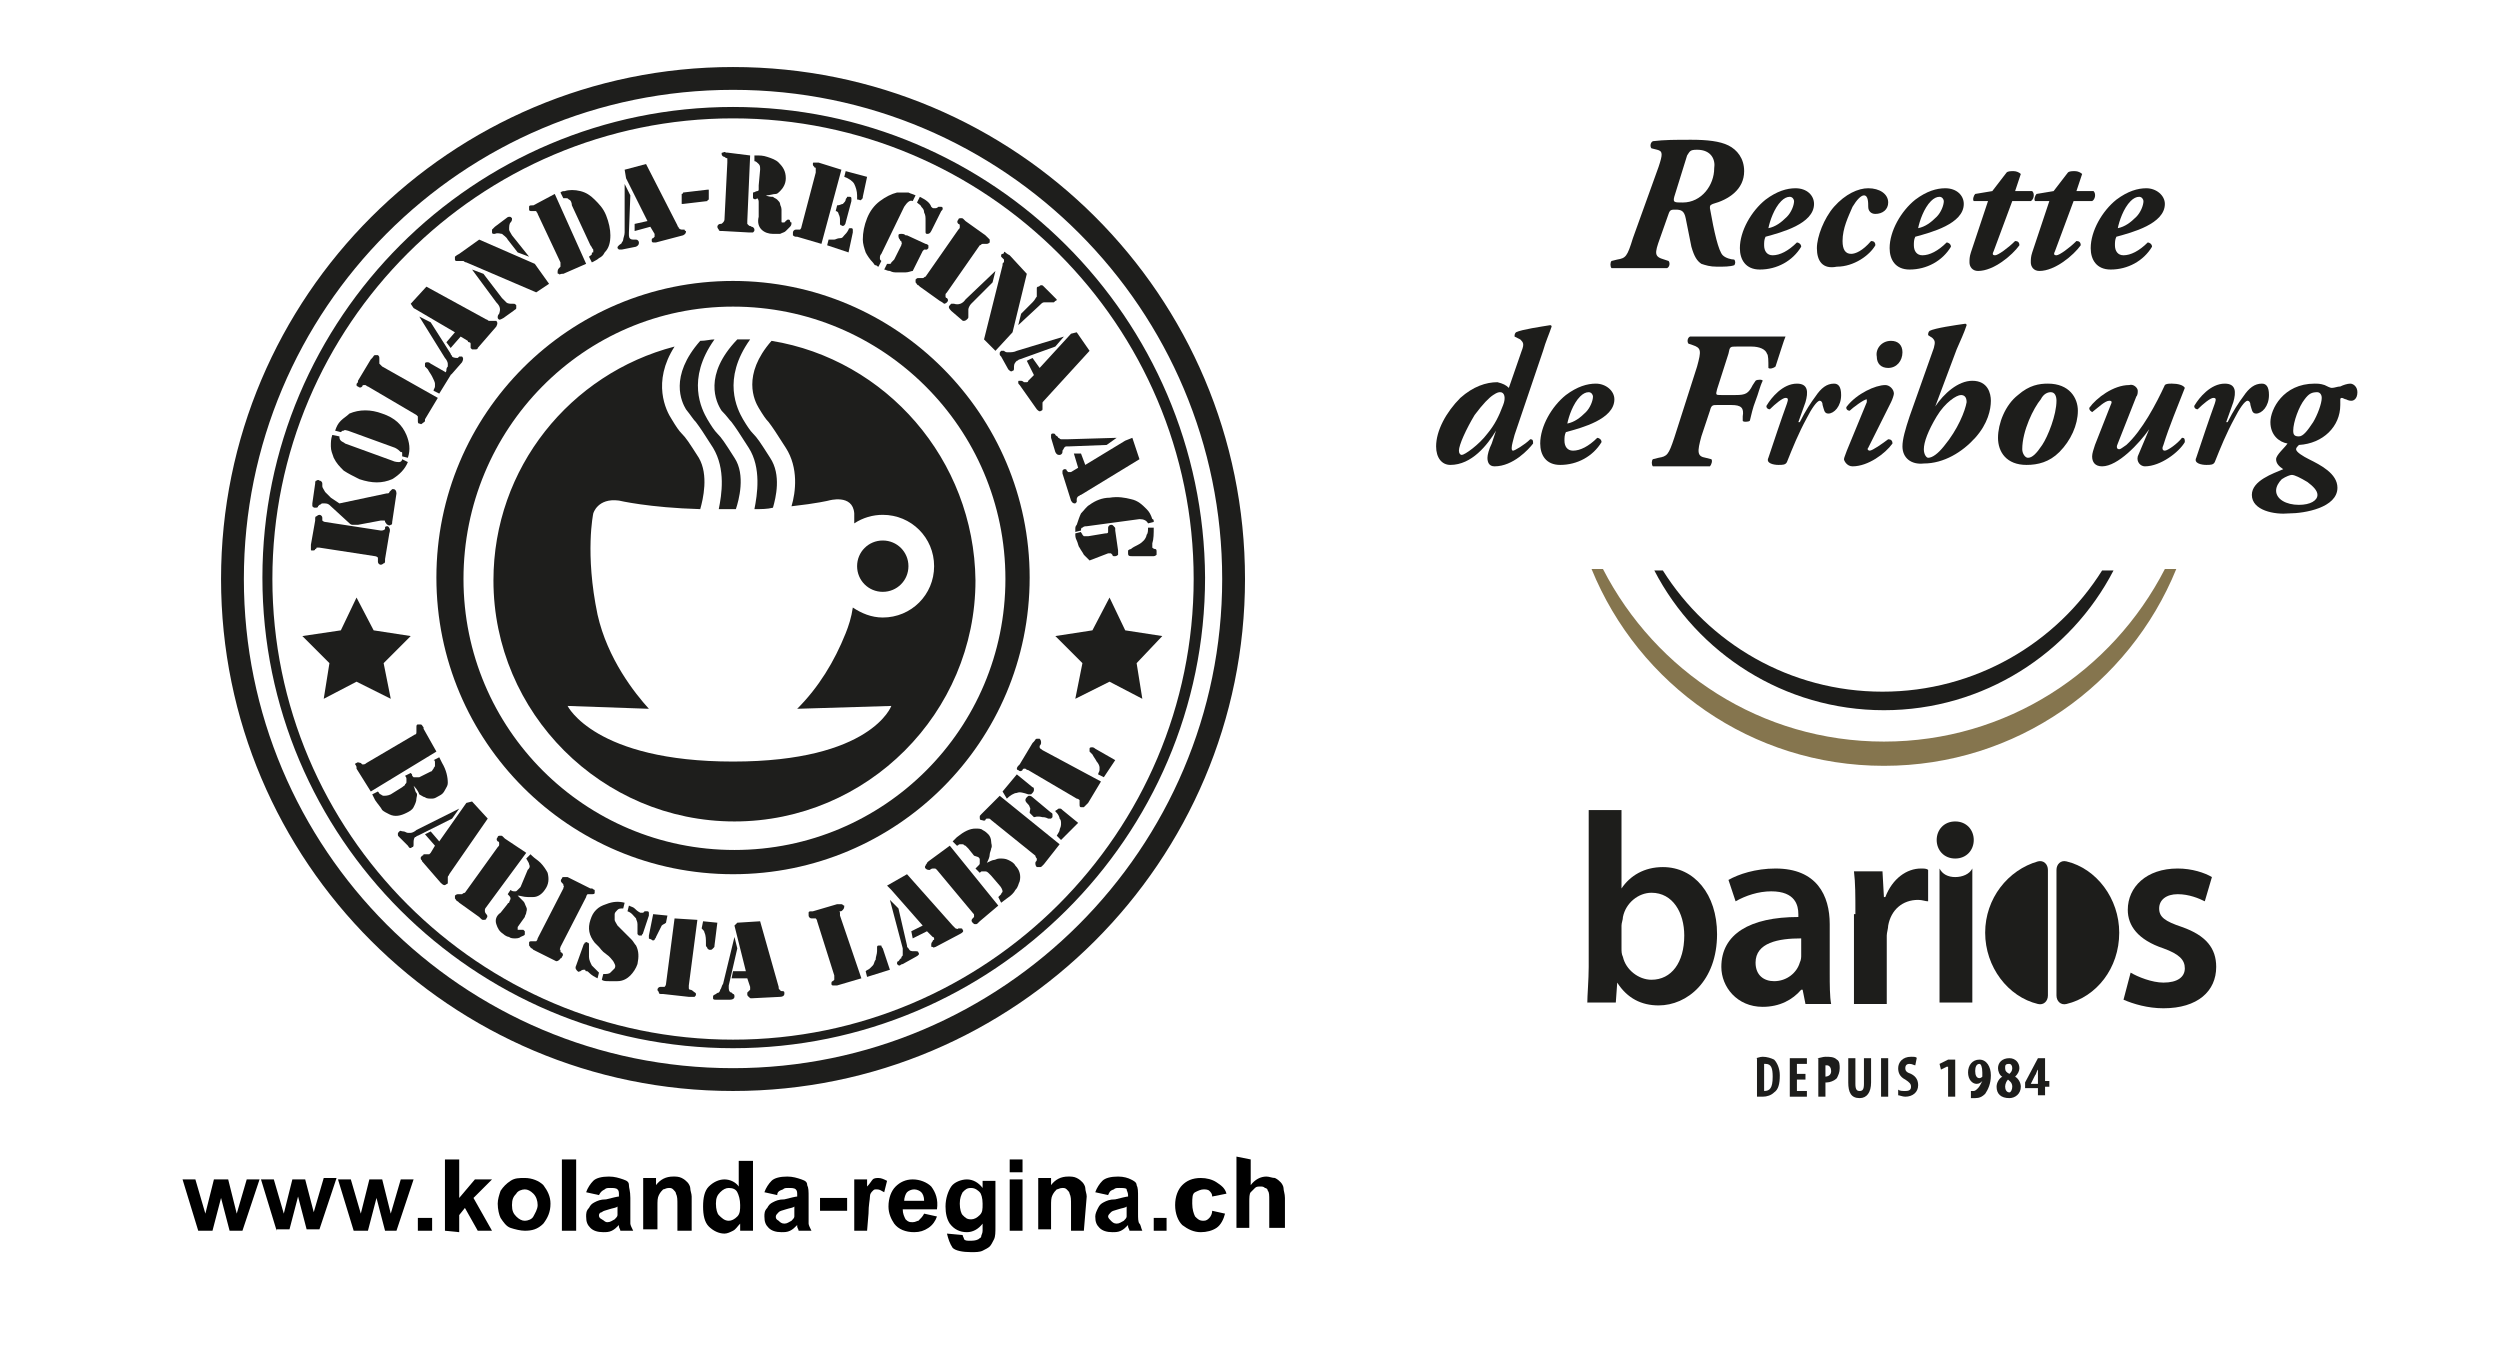
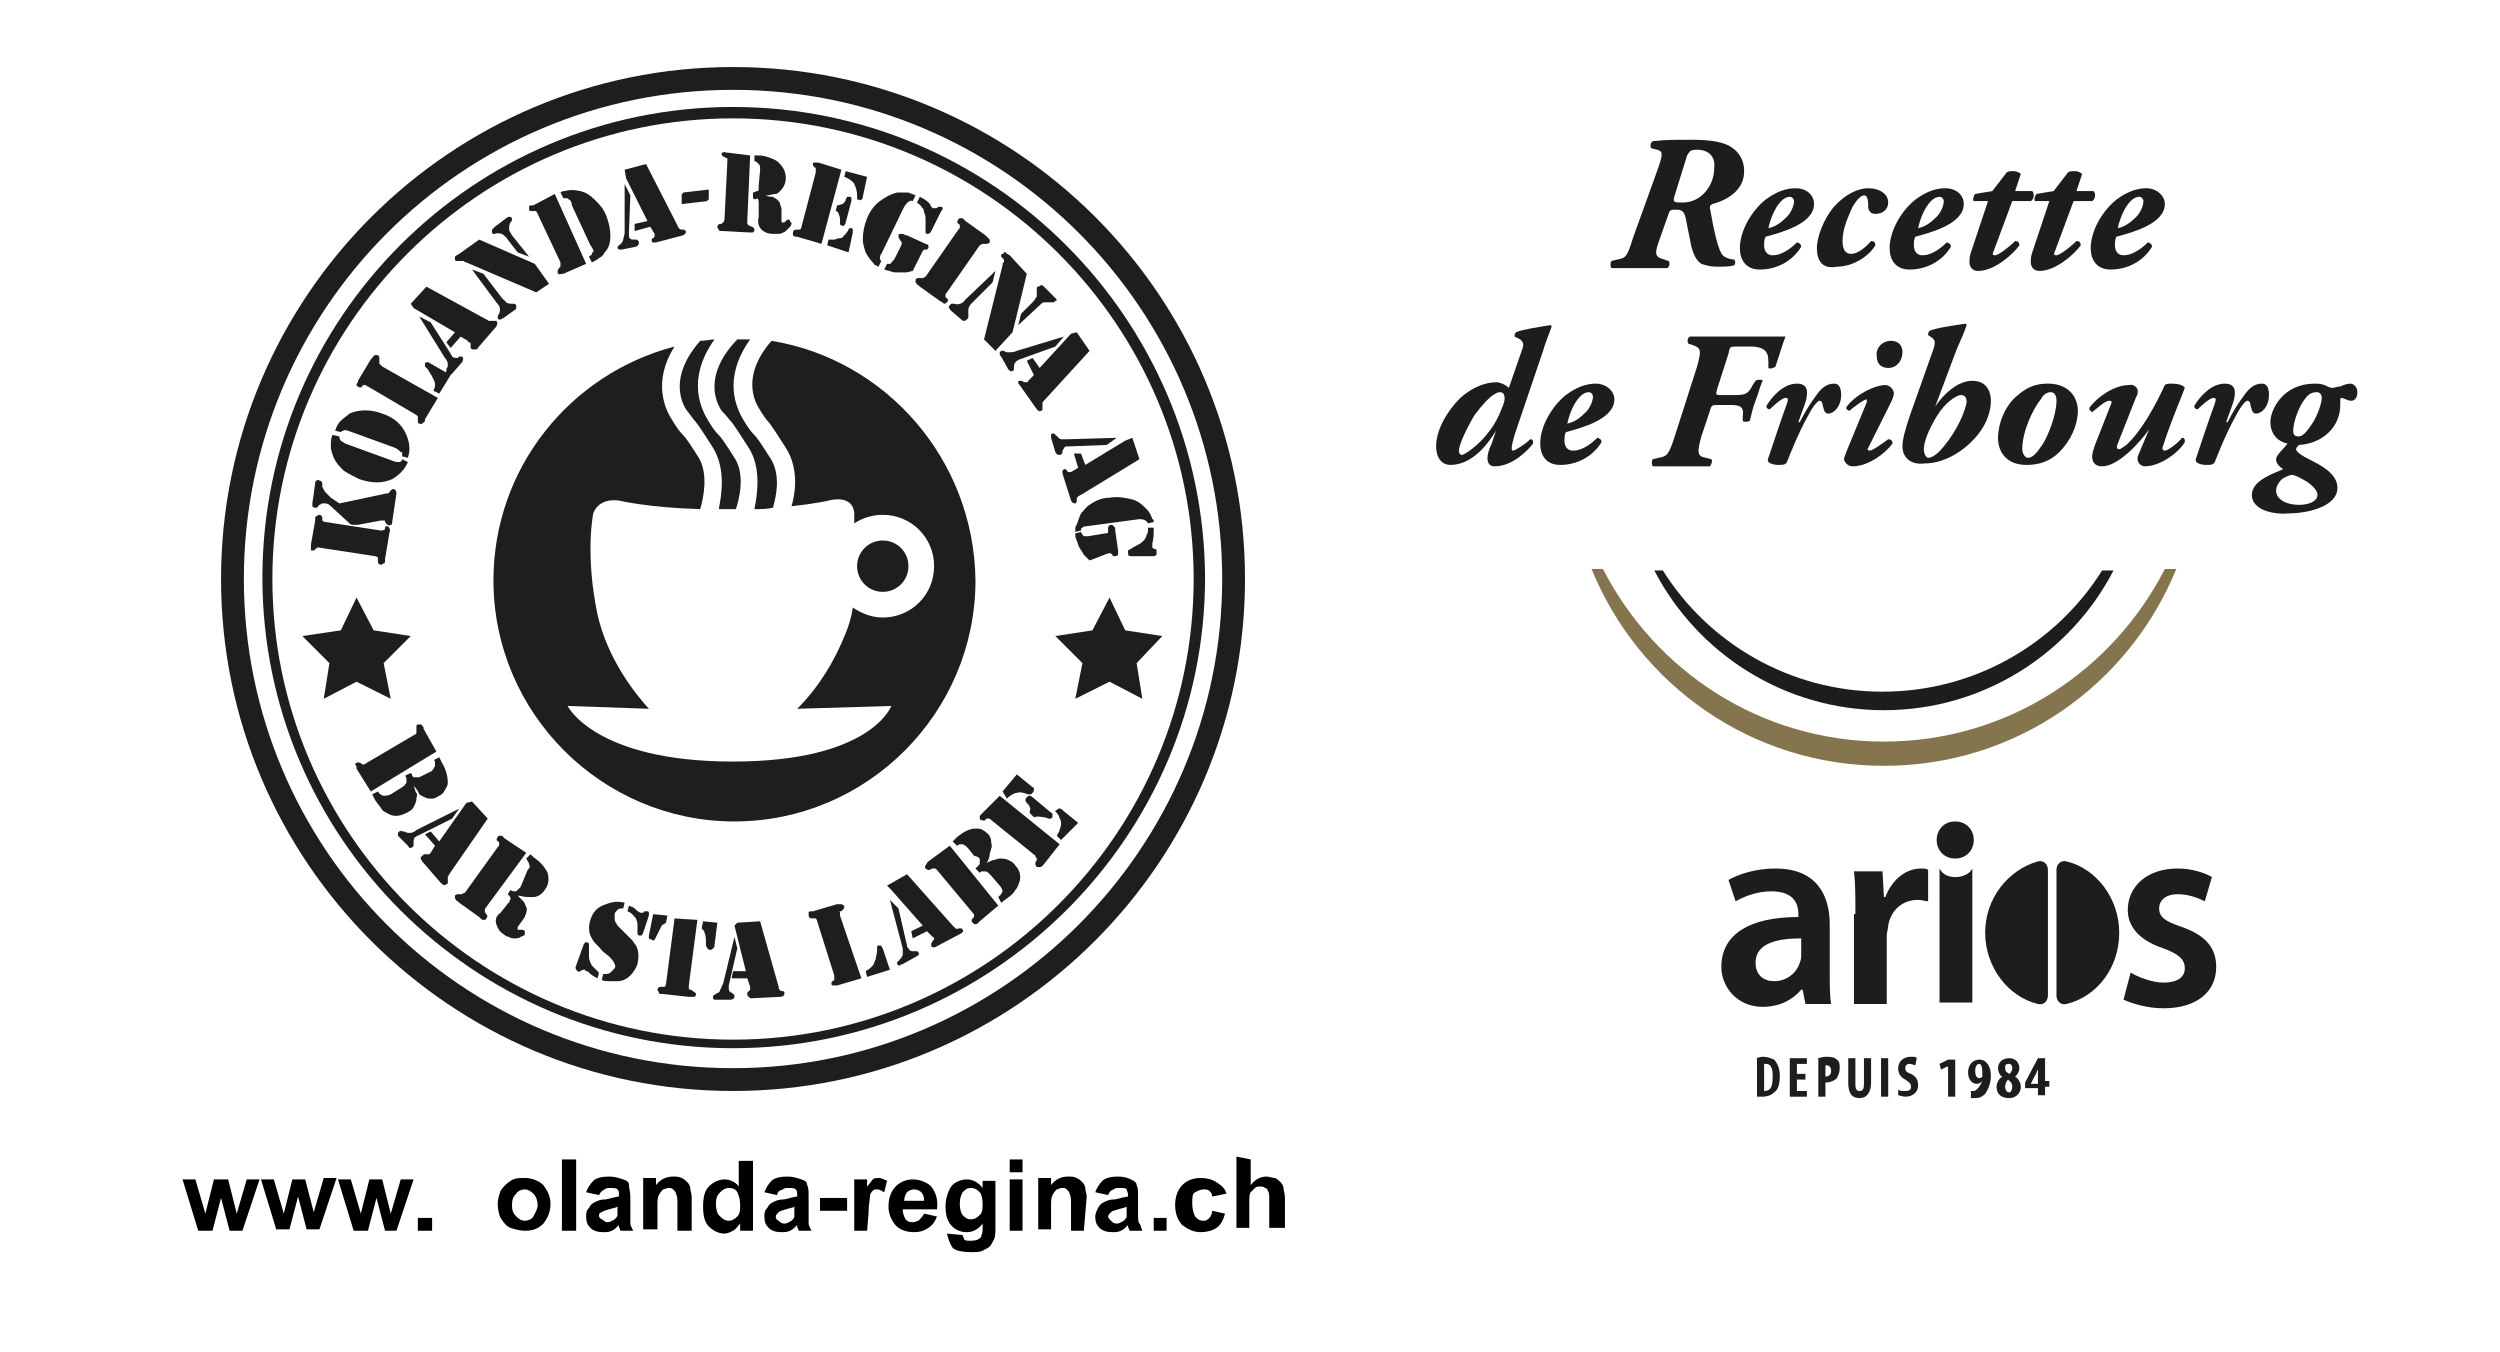
<svg xmlns="http://www.w3.org/2000/svg" xmlns:xlink="http://www.w3.org/1999/xlink" version="1.1" id="Ebene_1" x="0px" y="0px" viewBox="0 0 175.3 94.8" style="enable-background:new 0 0 175.3 94.8;" xml:space="preserve">
  <style type="text/css">
	.st0{fill:#1E1E1C;}
	.st1{fill:#1D1D1B;}
	.st2{clip-path:url(#SVGID_00000059998413371632285550000017054081116247352746_);fill:#1D1D1B;}
	.st3{fill:#85754E;}
</style>
  <g>
    <path class="st0" d="M51.4,4.7c-19.8,0-35.9,16.1-35.9,35.9c0,19.8,16.1,35.9,35.9,35.9c19.8,0,35.9-16.1,35.9-35.9   C87.3,20.7,71.2,4.7,51.4,4.7 M51.4,74.9c-19,0-34.3-15.4-34.3-34.3S32.4,6.3,51.4,6.3s34.3,15.4,34.3,34.3   C85.7,59.5,70.3,74.9,51.4,74.9" />
    <path class="st0" d="M51.4,7.5c-18.2,0-33,14.8-33,33s14.8,33,33,33s33.1-14.8,33.1-33C84.4,22.3,69.6,7.5,51.4,7.5 M51.4,72.9   c-17.8,0-32.3-14.5-32.3-32.3S33.6,8.3,51.4,8.3c17.8,0,32.3,14.5,32.3,32.3S69.2,72.9,51.4,72.9" />
    <path class="st0" d="M30.6,52.7l-4.6,2.8L25,53.9l0-0.1c0-0.1-0.1-0.2-0.1-0.2s0-0.1,0.1-0.1c0.1-0.1,0.2,0,0.3,0   c0.1,0.1,0.1,0.1,0.1,0.1s0,0,0.1,0c0,0,0.1,0,0.2-0.1l3.4-2c0.1,0,0.1-0.1,0.1-0.2c0,0,0,0,0-0.1c0,0,0-0.1,0-0.2   c0-0.1,0-0.2,0.1-0.2c0.1,0,0.1,0,0.2,0c0.1,0,0.1,0.1,0.2,0.2l0,0.1L30.6,52.7z M29,55.1c0.1,0.2,0.1,0.4,0.2,0.5s0,0.3,0,0.4   c0,0.2-0.1,0.4-0.2,0.6c-0.1,0.2-0.3,0.3-0.5,0.4c-0.4,0.2-0.8,0.3-1.2,0.1c-0.2-0.1-0.4-0.2-0.5-0.3c-0.1-0.2-0.3-0.4-0.5-0.7   l-0.2-0.4l0.4-0.2c0.1,0.1,0.1,0.2,0.2,0.2c0,0,0.1,0.1,0.2,0.1c0.1,0,0.3,0,0.5-0.1l0.8-0.5c0.1-0.1,0.2-0.1,0.2-0.2   c0.1-0.1,0.1-0.1,0.1-0.2c0-0.1,0-0.1,0-0.2c0,0,0-0.1-0.1-0.2l0.4-0.2c0.1,0.1,0.1,0.1,0.1,0.2c0,0,0.1,0.1,0.1,0.1s0.1,0,0.2,0   c0.1,0,0.1,0,0.2,0l0.2-0.1l0.6-0.3c0.1,0,0.1-0.1,0.2-0.2c0-0.1,0.1-0.1,0.1-0.2c0-0.1,0-0.2,0-0.2c0-0.1,0-0.2-0.1-0.2l0.4-0.2   l0.2,0.4c0.3,0.5,0.4,1,0.4,1.4c0,0.2-0.1,0.3-0.2,0.5c-0.1,0.2-0.2,0.3-0.4,0.4c-0.2,0.1-0.3,0.2-0.5,0.2c-0.2,0-0.4,0-0.5-0.1   c-0.1,0-0.2-0.1-0.4-0.2C29.3,55.4,29.1,55.2,29,55.1" />
    <path class="st0" d="M32.2,56.7l-0.5,0.7l-2.4,1.2c-0.1,0-0.1,0.1-0.2,0.1C29,58.8,29,59,29,59.1l0,0.1c0,0.1,0,0.2-0.1,0.2   c-0.1,0.1-0.2,0.1-0.3-0.1L28,58.7c-0.1-0.1-0.1-0.1-0.1-0.2s0-0.1,0.1-0.2s0.1,0,0.3,0c0.1,0,0.2,0.1,0.3,0.1c0.1,0,0.1,0,0.2,0   c0.1,0,0.3-0.1,0.4-0.2L32.2,56.7z M33.1,56.2l1.1,1.2l-2.7,3.9c0,0.1-0.1,0.1-0.1,0.2c0,0,0,0.1,0,0.2c0,0.1,0,0.1,0,0.2   c0,0,0,0.1-0.1,0.1c-0.1,0.1-0.2,0.1-0.4-0.1l-1.3-1.5c0-0.1-0.1-0.1-0.1-0.2c0-0.1,0-0.1,0.1-0.2c0,0,0.1,0,0.1-0.1   c0,0,0.1,0,0.2,0c0,0,0.1,0,0.1,0c0,0,0.1,0,0.1,0c0,0,0.1-0.1,0.1-0.1l0.3-0.5l-0.7-0.8l0.4-0.2l0.6,0.7l1.9-2.7L33.1,56.2z" />
    <path class="st0" d="M36.9,59.8l-2.8,3.8c-0.1,0.1-0.1,0.2-0.1,0.2c0,0,0,0.1,0,0.1c0,0,0,0.1,0.1,0.2c0.1,0.1,0.1,0.2,0,0.3   c0,0.1-0.1,0.1-0.2,0.1c-0.1,0-0.1,0-0.2-0.1l-0.1-0.1l-1.4-1l-0.1-0.1c-0.1,0-0.1-0.1-0.2-0.2c0-0.1,0-0.1,0-0.2   c0.1-0.1,0.2-0.1,0.2-0.1c0.1,0,0.1,0,0.2,0c0,0,0,0,0.1,0c0,0,0.1-0.1,0.2-0.1l2.3-3.2c0.1-0.1,0.1-0.1,0.1-0.2c0,0,0,0,0-0.1   c0,0,0-0.1-0.1-0.1c-0.1-0.1-0.1-0.2,0-0.3c0-0.1,0.1-0.1,0.2-0.1s0.1,0,0.2,0.1l0.1,0.1L36.9,59.8z M36.3,62.8   c0.2,0.2,0.3,0.3,0.4,0.4s0.1,0.2,0.2,0.4s0,0.3,0,0.4c0,0.1-0.1,0.2-0.1,0.3l-0.5,0.7c0,0.1,0,0.1,0,0.2c0,0,0,0,0.1,0s0,0,0.1,0   c0.1,0,0.2,0,0.2,0c0,0,0.1,0.1,0.1,0.1c0,0.1,0,0.1,0,0.2c0,0.1-0.1,0.1-0.3,0.2c-0.1,0.1-0.3,0.1-0.4,0.1c-0.1,0-0.3,0-0.4-0.1   c-0.1,0-0.3-0.1-0.4-0.2c-0.3-0.2-0.4-0.4-0.5-0.7s0-0.6,0.3-0.8l0.4-0.5c0.1-0.1,0.1-0.2,0.2-0.2c0-0.1,0.1-0.2,0.1-0.3   c0-0.1-0.1-0.2-0.2-0.3l0.2-0.3c0.1,0.1,0.2,0.1,0.3,0.1c0.1,0,0.1,0,0.2-0.1s0.1-0.1,0.2-0.2L37,61c0.1-0.1,0.2-0.2,0.1-0.4   c0-0.1-0.1-0.2-0.2-0.4l0.3-0.3l0.1,0.1c0.2,0.2,0.4,0.3,0.6,0.5c0.2,0.2,0.4,0.5,0.5,0.7c0.1,0.4,0.1,0.8-0.2,1.2   c-0.2,0.3-0.5,0.5-0.8,0.5c-0.1,0-0.3,0-0.4,0C36.7,62.9,36.5,62.8,36.3,62.8" />
-     <path class="st0" d="M39,67.4l-1.6-0.8l-0.1-0.1c-0.1,0-0.1-0.1-0.2-0.2c0-0.1,0-0.1,0-0.2c0-0.1,0.1-0.1,0.2-0.1   c0.1,0,0.2,0,0.2,0c0,0,0,0,0.1,0c0,0,0.1-0.1,0.1-0.2l1.8-3.5c0-0.1,0.1-0.2,0-0.2c0,0,0,0,0-0.1c0,0,0,0-0.1-0.1   c-0.1-0.1-0.1-0.2,0-0.3c0-0.1,0.1-0.1,0.1-0.1c0.1,0,0.1,0,0.2,0l0.1,0l1.6,0.8l0.1,0c0.1,0,0.1,0.1,0.2,0.1c0,0.1,0,0.1,0,0.2   c0,0.1-0.1,0.1-0.2,0.1c-0.1,0-0.1,0-0.2,0s0,0-0.1,0c0,0-0.1,0.1-0.1,0.2l-1.8,3.5c0,0.1-0.1,0.2,0,0.2c0,0,0,0.1,0,0.1   c0,0,0,0.1,0.1,0.1c0.1,0.1,0.1,0.2,0,0.3c0,0.1-0.1,0.1-0.1,0.1S39.2,67.4,39,67.4L39,67.4z" />
    <path class="st0" d="M42,68.2l-0.1,0.4c-0.2-0.1-0.4-0.2-0.6-0.4c-0.1-0.1-0.1-0.1-0.2-0.1S41.1,68,41,68c0,0-0.1,0-0.1,0   c0,0-0.1,0-0.2,0.1c-0.1,0-0.1,0.1-0.2,0c-0.1-0.1-0.2-0.2-0.1-0.4l0.5-1.4c0-0.1,0.1-0.1,0.1-0.2c0.1,0,0.1-0.1,0.2,0   c0.1,0,0.1,0.1,0.1,0.1c0,0.1,0,0.1,0,0.2c0,0.2,0,0.5,0,0.7c0,0.2,0.1,0.4,0.2,0.6C41.7,67.9,41.9,68.1,42,68.2 M43.8,63.3   l-0.1,0.4c-0.2,0-0.3,0-0.4,0.1c-0.1,0.1-0.2,0.2-0.2,0.3c0,0.1,0,0.2,0,0.4c0,0.1,0.1,0.2,0.2,0.4c0.1,0.1,0.3,0.3,0.6,0.6   c0.2,0.2,0.3,0.3,0.4,0.4s0.2,0.3,0.3,0.4c0.2,0.4,0.2,0.8,0.1,1.3c-0.1,0.3-0.3,0.6-0.5,0.8s-0.5,0.4-0.9,0.4c-0.2,0-0.4,0-0.6,0   s-0.4,0-0.5-0.1l0.1-0.4c0.2,0,0.4,0,0.5-0.1c0.1-0.1,0.2-0.2,0.3-0.3c0.1-0.2,0-0.3-0.1-0.5c-0.1-0.1-0.2-0.3-0.5-0.5   c-0.3-0.2-0.4-0.4-0.5-0.5c-0.1-0.1-0.2-0.2-0.3-0.3c-0.4-0.5-0.5-1-0.3-1.6c0.1-0.3,0.2-0.5,0.4-0.7c0.2-0.2,0.4-0.3,0.7-0.4   C43,63.2,43.4,63.2,43.8,63.3 M44,63.9l0.1-0.4c0.2,0.1,0.3,0.1,0.4,0.2c0.1,0.1,0.2,0.2,0.4,0.3C45,64,45,64,45,64   c0,0,0.1,0,0.1,0l0.1-0.1c0.1,0,0.1,0,0.2,0c0.1,0,0.1,0.1,0.1,0.1s0,0.1,0,0.2l-0.4,1.2c0,0.1-0.1,0.1-0.1,0.2c-0.1,0-0.1,0-0.2,0   c0,0-0.1-0.1-0.1-0.1c0,0,0-0.1,0-0.1c0,0,0-0.1,0-0.2c0-0.1,0-0.3,0-0.4c0-0.2-0.1-0.3-0.1-0.4C44.4,64.2,44.3,64,44,63.9" />
    <path class="st0" d="M45.8,64.1l1,0.1l-0.1,0.5c-0.1,0.1-0.2,0.1-0.3,0.2c-0.1,0.2-0.2,0.4-0.3,0.6l-0.1,0.2c0,0.1-0.1,0.1-0.1,0.2   c0,0-0.1,0.1-0.2,0s-0.1,0-0.2-0.1c0-0.1,0-0.1,0-0.2L45.8,64.1z M48.9,64.5l-0.6,4.6c0,0.1,0,0.2,0,0.2c0,0,0,0.1,0.1,0.1   c0,0,0.1,0,0.2,0.1c0.1,0.1,0.2,0.1,0.2,0.2c0,0.1,0,0.1-0.1,0.2c-0.1,0-0.1,0-0.3,0l-0.1,0l-1.8-0.2l-0.1,0c-0.1,0-0.2,0-0.2-0.1   c0-0.1-0.1-0.1-0.1-0.2c0-0.1,0.1-0.2,0.2-0.2c0.1,0,0.2,0,0.2,0s0,0,0.1,0c0,0,0.1-0.1,0.1-0.2l0.6-4.6L48.9,64.5z M50.3,64.7   l-0.2,1.6c0,0.1,0,0.1-0.1,0.2s-0.1,0.1-0.2,0.1c-0.1,0-0.1,0-0.2-0.1c0-0.1-0.1-0.1-0.1-0.2l0-0.2c0-0.2,0-0.5-0.1-0.7   c0-0.1-0.1-0.2-0.2-0.3l0.1-0.5L50.3,64.7z" />
    <path class="st0" d="M51.5,65.7l0.2,0.8l-0.6,2.6c0,0.1,0,0.1,0,0.2c0,0.2,0.1,0.3,0.2,0.3l0.1,0.1c0.1,0,0.1,0.1,0.1,0.2   c0,0.1-0.1,0.2-0.3,0.2l-1,0c-0.1,0-0.2,0-0.2-0.1C50,70,50,70,50,69.9c0-0.1,0-0.1,0.2-0.2c0.1-0.1,0.2-0.1,0.2-0.1   s0.1-0.1,0.1-0.2c0.1-0.1,0.1-0.3,0.2-0.4L51.5,65.7z M51.7,64.7l1.6-0.1l1.3,4.6c0,0.1,0,0.2,0.1,0.2c0,0.1,0.1,0.1,0.2,0.1   c0.1,0,0.1,0.1,0.1,0.1c0,0,0,0.1,0,0.1c0,0.1-0.1,0.2-0.3,0.2l-2,0.1c-0.1,0-0.1,0-0.2-0.1s-0.1-0.1-0.1-0.2c0-0.1,0-0.1,0-0.1   c0,0,0.1-0.1,0.1-0.1c0,0,0.1-0.1,0.1-0.1s0-0.1,0-0.1c0-0.1,0-0.1,0-0.1l-0.2-0.6l-1.1,0l0.1-0.5l0.9,0l-0.8-3.2L51.7,64.7z" />
    <path class="st0" d="M60.4,68.6l-1.7,0.5l-0.1,0c-0.1,0-0.2,0-0.2,0c-0.1,0-0.1-0.1-0.1-0.1c0-0.1,0-0.2,0.1-0.2   c0.1-0.1,0.1-0.1,0.1-0.1c0,0,0,0,0-0.1c0-0.1,0-0.1,0-0.2l-1.2-3.8c0-0.1-0.1-0.2-0.1-0.2c0,0,0,0-0.1,0s-0.1,0-0.2,0   c-0.1,0-0.2-0.1-0.2-0.2c0-0.1,0-0.1,0-0.2c0-0.1,0.1-0.1,0.2-0.1l0.1,0l1.7-0.5l0.1,0c0.1,0,0.2,0,0.2,0c0.1,0,0.1,0.1,0.2,0.1   c0,0.1,0,0.2-0.1,0.3c-0.1,0.1-0.1,0.1-0.2,0.1s0,0,0,0.1c0,0.1,0,0.1,0,0.2L60.4,68.6z M60.8,68.5l-0.1-0.4   c0.1-0.1,0.2-0.1,0.3-0.2c0.1-0.1,0.1-0.1,0.2-0.2c0.1-0.1,0.1-0.3,0.2-0.4c0-0.2,0.1-0.4,0.1-0.6c0-0.2,0-0.3,0-0.3   c0-0.1,0.1-0.1,0.1-0.1c0.1,0,0.1,0,0.2,0c0,0,0,0.1,0.1,0.2l0.5,1.5L60.8,68.5z" />
    <path class="st0" d="M62.2,62.1l1.4-0.8l3.2,3.6c0.1,0.1,0.1,0.1,0.2,0.2c0.1,0,0.1,0.1,0.2,0c0.1,0,0.1,0,0.2,0c0,0,0.1,0,0.1,0.1   c0.1,0.1,0,0.2-0.2,0.3l-1.7,0.9c-0.1,0-0.1,0.1-0.2,0c-0.1,0-0.1,0-0.1-0.1c0-0.1,0-0.1,0-0.1c0,0,0-0.1,0.1-0.2   c0-0.1,0.1-0.1,0.1-0.1c0,0,0-0.1,0-0.1s0-0.1-0.1-0.1l-0.4-0.4l-1,0.5l-0.1-0.5l0.8-0.4l-2.2-2.5L62.2,62.1z M62.4,63.1l0.6,0.6   l0.6,2.6c0,0.1,0,0.1,0.1,0.2c0.1,0.2,0.2,0.2,0.4,0.2l0.1,0c0.1,0,0.2,0,0.2,0.1c0.1,0.1,0,0.2-0.2,0.3l-0.9,0.5   c-0.1,0-0.2,0.1-0.2,0.1c-0.1,0-0.1,0-0.2-0.1c0-0.1,0-0.2,0.1-0.2c0.1-0.1,0.1-0.2,0.2-0.2c0-0.1,0-0.1,0.1-0.2c0-0.1,0-0.3,0-0.5   L62.4,63.1z" />
    <path class="st0" d="M66.6,59.3l3.4,4.2l-1.3,1.1l-0.1,0.1c-0.1,0.1-0.1,0.1-0.2,0.1s-0.1,0-0.2-0.1c-0.1-0.1-0.1-0.2,0-0.3   c0.1-0.1,0.1-0.1,0.1-0.1c0,0,0,0,0-0.1c0-0.1,0-0.1-0.1-0.2l-2.5-3c-0.1-0.1-0.1-0.1-0.2-0.1c0,0-0.1,0-0.1,0c0,0-0.1,0-0.2,0.1   c-0.1,0-0.2,0-0.3-0.1c0,0-0.1-0.1,0-0.2c0-0.1,0.1-0.1,0.1-0.2l0.1-0.1L66.6,59.3z M69.2,60.5c0.2-0.1,0.4-0.2,0.5-0.2   c0.1,0,0.2-0.1,0.4-0.1c0.2,0,0.4,0,0.6,0.1c0.2,0.1,0.4,0.2,0.5,0.4c0.3,0.3,0.4,0.7,0.3,1.1c-0.1,0.2-0.1,0.4-0.3,0.6   c-0.1,0.2-0.3,0.4-0.6,0.6l-0.4,0.3L70,62.9c0.1-0.1,0.1-0.1,0.2-0.2c0-0.1,0.1-0.1,0.1-0.2c0-0.1-0.1-0.3-0.2-0.4l-0.6-0.7   c-0.1-0.1-0.2-0.2-0.2-0.2s-0.1-0.1-0.2-0.1c-0.1,0-0.1,0-0.2,0c-0.1,0-0.1,0-0.2,0.1l-0.3-0.3c0.1-0.1,0.1-0.1,0.2-0.2   s0.1-0.1,0.1-0.2c0-0.1,0-0.1,0-0.2s0-0.1-0.1-0.2L68.3,60l-0.4-0.5c-0.1-0.1-0.1-0.1-0.2-0.2c-0.1,0-0.1-0.1-0.2-0.1   c-0.1,0-0.2,0-0.2,0c-0.1,0-0.1,0.1-0.2,0.1L66.8,59l0.3-0.3c0.5-0.4,0.9-0.6,1.3-0.6c0.2,0,0.4,0,0.5,0.1c0.2,0.1,0.3,0.2,0.4,0.3   c0.1,0.1,0.2,0.3,0.2,0.5s0.1,0.3,0,0.5c0,0.1-0.1,0.3-0.1,0.4C69.4,60.1,69.3,60.3,69.2,60.5" />
    <path class="st0" d="M70.1,55.8l4.2,3.4l-1.1,1.4l-0.1,0.1c-0.1,0.1-0.1,0.1-0.2,0.1c-0.1,0-0.1,0-0.2,0c-0.1-0.1-0.1-0.2-0.1-0.3   c0-0.1,0.1-0.1,0.1-0.2s0,0,0-0.1c0,0-0.1-0.1-0.1-0.2l-3.1-2.5c-0.1-0.1-0.1-0.1-0.2-0.1c0,0-0.1,0-0.1,0c0,0-0.1,0-0.1,0.1   c-0.1,0.1-0.2,0-0.3,0c-0.1,0-0.1-0.1-0.1-0.2c0-0.1,0-0.1,0.1-0.2l0.1-0.1L70.1,55.8z M70.3,55.5l1-1.2l1.1,0.9   c0.1,0,0.1,0.1,0.1,0.2c0,0,0,0.1-0.1,0.2c0,0-0.1,0.1-0.1,0.1c0,0-0.1,0-0.2,0c-0.3-0.1-0.6-0.2-0.8-0.1c-0.2,0-0.5,0.2-0.7,0.4   L70.3,55.5z M72.5,57.3l-0.3-0.3c0-0.2,0.1-0.3,0-0.4c0-0.1-0.1-0.2-0.2-0.3c-0.1-0.1-0.1-0.2-0.1-0.2s0-0.1,0.1-0.2   c0.1-0.1,0.1-0.1,0.2-0.1c0,0,0.1,0,0.2,0.1l1.2,1c0.1,0.1,0.2,0.1,0.2,0.2c0,0,0,0.1,0,0.2c0,0-0.1,0.1-0.1,0.1   c-0.1,0-0.1,0-0.2,0c-0.2-0.1-0.3-0.1-0.4-0.1C72.7,57.2,72.6,57.3,72.5,57.3 M74.4,58.9l-0.3-0.3c0.1-0.2,0.2-0.3,0.2-0.4   c0-0.1,0.1-0.2,0.1-0.4s0-0.3-0.1-0.4c0-0.1-0.1-0.3-0.2-0.4C74.1,57,74,56.9,74,56.9c0,0,0-0.1,0.1-0.1c0.1-0.1,0.1-0.1,0.2-0.1   c0.1,0,0.1,0,0.2,0.1l1.1,0.9L74.4,58.9z" />
-     <path class="st0" d="M77.2,54.8l-0.9,1.5l-0.1,0.1c-0.1,0.1-0.1,0.1-0.2,0.2c-0.1,0-0.1,0-0.2,0c-0.1,0-0.1-0.1-0.1-0.2   c0-0.1,0-0.1,0-0.2s0,0,0-0.1c0,0-0.1-0.1-0.2-0.1l-3.4-2c-0.1,0-0.2-0.1-0.2-0.1c0,0-0.1,0-0.1,0c0,0-0.1,0-0.1,0.1   c-0.1,0.1-0.2,0.1-0.3,0c-0.1,0-0.1-0.1-0.1-0.1s0-0.1,0.1-0.2l0.1-0.1l0.9-1.5l0.1-0.1c0.1-0.1,0.1-0.2,0.2-0.2c0.1,0,0.1,0,0.2,0   c0.1,0.1,0.1,0.2,0.1,0.3c0,0.1-0.1,0.2-0.1,0.2s0,0,0,0.1c0,0.1,0.1,0.1,0.2,0.2L77.2,54.8z M77.4,54.5L77,54.3   c0-0.1,0.1-0.2,0.1-0.3s0-0.2,0-0.2c0-0.1-0.1-0.3-0.2-0.4c-0.1-0.2-0.2-0.3-0.3-0.5c-0.1-0.1-0.2-0.2-0.2-0.2c0,0,0-0.1,0-0.2   c0-0.1,0.1-0.1,0.2-0.1c0,0,0.1,0,0.2,0.1l1.4,0.8L77.4,54.5z" />
    <path class="st0" d="M27.3,37.4l-0.3,1.8l0,0.1c0,0.1,0,0.2-0.1,0.2c0,0-0.1,0.1-0.2,0.1c-0.1,0-0.2-0.1-0.2-0.2c0-0.1,0-0.1,0-0.2   s0,0,0-0.1c0,0-0.1-0.1-0.2-0.1l-3.9-0.6c-0.1,0-0.2,0-0.2,0c0,0,0,0,0,0c0,0,0,0.1-0.1,0.1c0,0.1-0.1,0.1-0.2,0.1   c-0.1,0-0.1,0-0.1-0.1c0-0.1,0-0.1,0-0.2l0-0.1l0.3-1.7l0-0.1c0-0.1,0-0.2,0.1-0.2c0,0,0.1-0.1,0.2-0.1c0.1,0,0.2,0.1,0.2,0.2   c0,0.1,0,0.1,0,0.2c0,0,0,0,0,0c0,0,0.1,0.1,0.2,0.1l3.9,0.6c0.1,0,0.2,0,0.3-0.1l0-0.1c0-0.1,0.1-0.1,0.2-0.1   C27.3,37,27.4,37.1,27.3,37.4L27.3,37.4z M23.8,35.3l3.3-0.7c0.1,0,0.2,0,0.2-0.1c0,0,0.1-0.1,0.1-0.1c0,0,0.1-0.1,0.1-0.1   c0,0,0.1,0,0.1,0c0.1,0,0.2,0.1,0.2,0.3l-0.3,2c0,0.1,0,0.2-0.1,0.2c0,0-0.1,0.1-0.2,0c-0.1,0-0.1-0.1-0.2-0.2c0-0.1,0-0.1-0.1-0.1   c0,0,0,0-0.1,0c0,0-0.1,0-0.1,0l-1.6,0.3c-0.1,0-0.3,0-0.4,0s-0.2-0.1-0.3-0.2l-1.2-1.1c-0.1-0.1-0.2-0.2-0.4-0.2   c-0.1,0-0.1,0-0.2,0c-0.1,0-0.1,0.1-0.2,0.1l-0.1,0.1c0,0.1-0.1,0.1-0.2,0.1c-0.1,0-0.1,0-0.2-0.1c0,0,0-0.1,0-0.2l0.2-1.4   c0-0.1,0-0.2,0.1-0.2c0,0,0.1-0.1,0.2,0c0.1,0,0.2,0.1,0.2,0.2l0,0.2c0,0.1,0.1,0.2,0.2,0.4c0.1,0.1,0.2,0.2,0.4,0.4L23.8,35.3z" />
    <path class="st0" d="M23.8,30.6c0,0.1,0,0.2,0.1,0.3c0.1,0.1,0.2,0.1,0.3,0.2l3.3,1.2c0.2,0.1,0.4,0.1,0.5,0.1   c0.1,0,0.2-0.1,0.2-0.2l0.4,0.2c-0.2,0.5-0.6,0.9-1.1,1.2c-0.7,0.3-1.4,0.3-2.3,0c-0.4-0.2-0.8-0.4-1.1-0.6   c-0.3-0.3-0.5-0.5-0.7-0.9c-0.1-0.3-0.2-0.5-0.2-0.8s0-0.5,0.1-0.8L23.8,30.6z M23.9,30.3l-0.4-0.1c0.1-0.3,0.2-0.5,0.4-0.7   c0.2-0.2,0.4-0.3,0.6-0.5c0.7-0.3,1.5-0.3,2.3,0c0.9,0.3,1.4,0.8,1.7,1.5c0.2,0.5,0.3,1,0.1,1.6l-0.4-0.1c0-0.1,0-0.1,0-0.2   s0-0.1-0.1-0.1c-0.1-0.1-0.2-0.2-0.4-0.3l-3.3-1.2c-0.1,0-0.2-0.1-0.3,0c-0.1,0-0.1,0-0.2,0.1C24,30.1,24,30.2,23.9,30.3" />
    <path class="st0" d="M30.7,27.9l-0.9,1.5l0,0.1c0,0.1-0.1,0.1-0.2,0.2s-0.1,0-0.2,0c-0.1,0-0.1-0.1-0.1-0.2c0-0.1,0-0.1,0-0.2   s0,0,0-0.1c0,0-0.1-0.1-0.1-0.1l-3.4-2c-0.1,0-0.1-0.1-0.2-0.1c0,0,0,0-0.1,0c0,0-0.1,0-0.1,0.1c-0.1,0.1-0.2,0.1-0.3,0   C25,27.1,25,27,25,27c0-0.1,0-0.1,0.1-0.2l0-0.1l0.9-1.5l0.1-0.1c0.1-0.1,0.1-0.2,0.2-0.2c0.1,0,0.1,0,0.2,0   c0.1,0.1,0.1,0.1,0.1,0.3c0,0.1,0,0.2,0,0.2s0,0,0,0.1c0,0,0.1,0.1,0.2,0.2L30.7,27.9z M30.8,27.6l-0.4-0.2c0-0.1,0.1-0.2,0.1-0.3   c0-0.1,0-0.2,0-0.2c0-0.1-0.1-0.3-0.2-0.5c-0.1-0.2-0.2-0.3-0.3-0.5c-0.1-0.1-0.2-0.2-0.2-0.2c0,0,0-0.1,0-0.2s0.1-0.1,0.2-0.1   c0,0,0.1,0,0.2,0.1l1.4,0.8L30.8,27.6z" />
    <path class="st0" d="M28.8,21.3l1.1-1.2l4.2,2.3c0.1,0,0.1,0.1,0.2,0.1c0.1,0,0.1,0,0.2,0c0.1,0,0.1,0,0.2,0s0.1,0,0.1,0   c0.1,0.1,0.1,0.2,0,0.4l-1.3,1.5c0,0.1-0.1,0.1-0.2,0.1c-0.1,0-0.1,0-0.2,0c0,0-0.1-0.1-0.1-0.1c0,0,0-0.1,0-0.2c0-0.1,0-0.1,0-0.1   c0,0,0-0.1-0.1-0.1c0,0-0.1,0-0.1-0.1l-0.5-0.3l-0.7,0.8l-0.3-0.4l0.6-0.7L29,21.6L28.8,21.3z M29.4,22.2l0.8,0.4l1.4,2.2   c0,0.1,0.1,0.1,0.1,0.2c0.1,0.1,0.3,0.1,0.4,0.1l0.1-0.1c0.1,0,0.2,0,0.2,0c0.1,0.1,0.1,0.2,0,0.4l-0.7,0.8   c-0.1,0.1-0.1,0.1-0.2,0.1s-0.1,0-0.2,0c0,0-0.1-0.1,0-0.3c0-0.1,0-0.2,0.1-0.3c0-0.1,0-0.1,0-0.2c0-0.1-0.1-0.3-0.2-0.4L29.4,22.2   z" />
    <path class="st0" d="M33.6,16.8l3.9,1.7l1,1.4l-0.9,0.6l-4.9-2.1c-0.1,0-0.2-0.1-0.2-0.1c0,0-0.1,0-0.2,0l-0.2,0c0,0-0.1,0-0.1,0   c0,0-0.1,0-0.1-0.1c0,0,0-0.1,0-0.1c0,0,0-0.1,0-0.1s0.1-0.1,0.3-0.2L33.6,16.8z M33.1,18.9l0.8,0.3l1.3,1.7   c0.1,0.1,0.2,0.2,0.3,0.3c0.1,0.1,0.3,0.1,0.4,0.1l0.1,0c0.1,0,0.1,0,0.2,0.1c0,0,0,0.1,0,0.2c0,0.1-0.1,0.1-0.2,0.2l-0.7,0.5   c-0.2,0.1-0.3,0.2-0.4,0c0,0,0-0.1,0-0.1s0-0.1,0.1-0.2c0.1-0.3,0.1-0.5-0.2-0.8L33.1,18.9z M37.1,18l-0.8-0.3l-0.7-0.9   c-0.1-0.2-0.3-0.3-0.4-0.4c-0.1,0-0.3-0.1-0.5,0c-0.1,0-0.1,0-0.1,0s-0.1,0-0.1-0.1c0-0.1,0-0.1,0-0.2c0,0,0.1-0.1,0.2-0.2l0.8-0.6   c0.1-0.1,0.2-0.1,0.2-0.1c0.1,0,0.1,0,0.2,0.1c0,0,0,0.1,0,0.1c0,0,0,0.1-0.1,0.2c-0.1,0.1-0.1,0.3-0.1,0.5c0,0.1,0.1,0.2,0.2,0.4   L37.1,18z" />
    <path class="st0" d="M38.9,13.6l2.2,4.9l-1.6,0.7l-0.1,0c-0.1,0-0.2,0.1-0.2,0c-0.1,0-0.1,0-0.1-0.1c0-0.1,0-0.2,0.1-0.3   c0.1-0.1,0.1-0.1,0.1-0.1s0,0,0-0.1c0,0,0-0.1,0-0.2L37.7,15c0-0.1-0.1-0.1-0.1-0.2c0,0,0,0-0.1,0s-0.1,0-0.2,0   c-0.1,0-0.2,0-0.2-0.1c0-0.1,0-0.1,0-0.2c0-0.1,0.1-0.1,0.2-0.1l0.1,0L38.9,13.6z M41.4,17.2l-1.3-2.8C40.1,14.2,40,14,39.9,14   c-0.1-0.1-0.1-0.1-0.2-0.1s-0.1,0-0.2,0l-0.2-0.4c0.1-0.1,0.2-0.1,0.3-0.1c0.3-0.1,0.7-0.1,1.1,0c0.4,0.1,0.7,0.3,1,0.6   c0.3,0.3,0.6,0.6,0.8,1.1c0.2,0.5,0.3,1,0.3,1.4c0,0.5-0.1,0.9-0.4,1.2c-0.1,0.2-0.2,0.3-0.4,0.4c-0.1,0.1-0.3,0.2-0.5,0.3L41.3,18   c0.1-0.1,0.2-0.1,0.2-0.2s0-0.1,0.1-0.1c0-0.1,0-0.1,0-0.2C41.5,17.4,41.5,17.3,41.4,17.2" />
    <path class="st0" d="M43.8,12.9l0.4,0.8l-0.1,2.6c0,0.1,0,0.1,0,0.2c0,0.2,0.1,0.3,0.3,0.3l0.2,0c0.1,0,0.2,0.1,0.2,0.2   c0,0.1,0,0.2-0.2,0.3l-1,0.2c-0.1,0-0.2,0-0.2,0s-0.1-0.1-0.1-0.1c0-0.1,0-0.1,0.1-0.2c0.1-0.1,0.2-0.1,0.2-0.2   c0,0,0.1-0.1,0.1-0.2c0-0.1,0.1-0.3,0.1-0.5L43.8,12.9z M43.8,11.9l1.5-0.4l2.2,4.3c0,0.1,0.1,0.1,0.1,0.2c0,0,0.1,0.1,0.2,0.1   c0.1,0,0.1,0,0.2,0c0,0,0,0.1,0.1,0.1c0,0.1,0,0.2-0.2,0.3l-1.9,0.5c-0.1,0-0.1,0-0.2,0c-0.1,0-0.1-0.1-0.1-0.1c0,0,0-0.1,0-0.1   s0-0.1,0.1-0.1c0,0,0.1-0.1,0.1-0.1c0,0,0-0.1,0-0.1c0,0,0-0.1,0-0.1l-0.3-0.5l-1.1,0.3l0-0.5l0.9-0.2l-1.5-3L43.8,11.9z" />
    <path class="st0" d="M49.7,13.4l0,0.5c0,0.1,0,0.1,0,0.1s-0.1,0-0.1,0.1l-1.7,0.2c-0.1,0-0.1,0-0.1,0c0,0,0-0.1,0-0.1l0-0.5   c0-0.1,0-0.1,0-0.1c0,0,0.1,0,0.1-0.1l1.7-0.2c0.1,0,0.1,0,0.1,0C49.7,13.3,49.7,13.3,49.7,13.4" />
    <path class="st0" d="M52.6,10.9l-0.2,4.6c0,0.1,0,0.2,0,0.2c0,0,0,0,0.1,0.1s0.1,0,0.2,0.1c0.1,0,0.2,0.1,0.2,0.2   c0,0.1,0,0.1-0.1,0.2c0,0-0.1,0-0.2,0l-0.1,0l-1.8-0.1l-0.1,0c-0.1,0-0.2,0-0.2-0.1c0,0-0.1-0.1-0.1-0.2c0-0.1,0.1-0.2,0.2-0.2   c0.1,0,0.1,0,0.2-0.1c0,0,0,0,0,0c0,0,0.1-0.1,0.1-0.2l0.2-4c0-0.1,0-0.2,0-0.2c0,0,0,0,0-0.1c0,0-0.1,0-0.2-0.1   c-0.1,0-0.2-0.1-0.2-0.2c0-0.1,0-0.1,0.1-0.1c0,0,0.1-0.1,0.2,0l0.1,0L52.6,10.9z M53.7,13.7c0.2,0.1,0.4,0.1,0.5,0.1   c0.1,0.1,0.2,0.1,0.3,0.2c0.1,0.1,0.2,0.2,0.2,0.3c0,0.1,0.1,0.2,0.1,0.4l0,0.8c0,0.1,0,0.1,0.1,0.1c0,0,0,0,0.1,0c0,0,0,0,0.1-0.1   c0.1-0.1,0.1-0.1,0.2-0.1c0,0,0.1,0,0.1,0.1s0.1,0.1,0.1,0.1c0,0.1,0,0.2-0.1,0.3c-0.1,0.1-0.2,0.2-0.3,0.3   c-0.1,0.1-0.2,0.1-0.4,0.2c-0.1,0-0.3,0-0.5,0c-0.3,0-0.6-0.1-0.8-0.3c-0.2-0.2-0.3-0.5-0.2-0.9l0-0.7c0-0.1,0-0.2,0-0.3   c0-0.1,0-0.2-0.1-0.3C53,14,52.9,14,52.8,13.9l0-0.4c0.1,0,0.2-0.1,0.3-0.1c0.1,0,0.1-0.1,0.1-0.1c0-0.1,0-0.1,0-0.3l0.1-1.1   c0-0.2,0-0.3-0.1-0.4c-0.1-0.1-0.2-0.2-0.3-0.2l0-0.4l0.1,0c0.3,0,0.5,0,0.8,0.1c0.3,0.1,0.6,0.2,0.8,0.4c0.3,0.3,0.5,0.6,0.5,1.1   c0,0.4-0.2,0.7-0.4,0.9c-0.1,0.1-0.2,0.2-0.3,0.2C54.2,13.6,54,13.7,53.7,13.7" />
    <path class="st0" d="M59,11.9l-1.4,5.2l-1.7-0.5l-0.1,0c-0.1,0-0.2-0.1-0.2-0.1c0,0,0-0.1,0-0.2c0-0.1,0.1-0.2,0.2-0.2   c0.1,0,0.2,0,0.2,0c0,0,0,0,0.1,0c0,0,0.1-0.1,0.1-0.2l1-3.8c0-0.1,0-0.2,0-0.2c0,0,0,0,0-0.1s-0.1,0-0.1-0.1   c-0.1-0.1-0.1-0.1-0.1-0.2c0-0.1,0-0.1,0.1-0.1s0.1,0,0.2,0l0.1,0L59,11.9z M58,17.2l0.1-0.4c0.2,0,0.3,0,0.4,0s0.2-0.1,0.4-0.1   s0.2-0.1,0.3-0.2c0.1-0.1,0.2-0.2,0.3-0.4c0-0.1,0.1-0.1,0.1-0.1s0.1,0,0.1,0c0.1,0,0.1,0.1,0.1,0.1c0,0,0,0.1,0,0.2l-0.3,1.4   L58,17.2z M58.6,14.8l0.1-0.4c0.2,0,0.3-0.1,0.4-0.1c0.1-0.1,0.2-0.2,0.2-0.3c0-0.1,0.1-0.1,0.1-0.2c0,0,0.1,0,0.2,0   c0.1,0,0.1,0.1,0.1,0.1c0,0,0,0.1,0,0.2l-0.4,1.5c0,0.1-0.1,0.2-0.1,0.2c0,0-0.1,0.1-0.2,0c-0.1,0-0.1-0.1-0.1-0.1   c0-0.1,0-0.1,0-0.2c0-0.2,0-0.3-0.1-0.5C58.8,14.9,58.7,14.8,58.6,14.8 M59.3,12l1.5,0.4l-0.3,1.4c0,0.1,0,0.1-0.1,0.2   s-0.1,0-0.2,0c-0.1,0-0.1,0-0.1-0.1s0-0.1,0-0.2c0-0.3-0.1-0.6-0.2-0.8s-0.4-0.4-0.7-0.5L59.3,12z" />
    <path class="st0" d="M64.2,13.7L64,14.1c-0.2-0.1-0.4,0.1-0.6,0.4l-1.6,3.3c-0.1,0.1-0.1,0.2-0.1,0.3c0,0.1,0,0.1,0.1,0.2l-0.2,0.4   c-0.1,0-0.1-0.1-0.2-0.1s-0.1-0.1-0.2-0.2c-0.2-0.2-0.4-0.5-0.5-0.7c-0.1-0.3-0.2-0.6-0.2-0.9c0-0.5,0.1-1,0.3-1.5   c0.2-0.5,0.5-0.9,0.9-1.2s0.8-0.5,1.2-0.6c0.3,0,0.5,0,0.8,0C63.9,13.6,64,13.6,64.2,13.7 M64,19c-0.1,0-0.3,0.1-0.5,0.1   c-0.2,0-0.4,0-0.6,0c-0.2,0-0.3,0-0.5-0.1c-0.2,0-0.3-0.1-0.4-0.1l0.2-0.4c0.1,0,0.1,0,0.2,0c0,0,0.1,0,0.1-0.1   c0.1-0.1,0.1-0.1,0.2-0.2l0.5-1c0-0.1,0.1-0.2,0-0.2c0,0,0-0.1,0-0.1s-0.1,0-0.1-0.1c-0.1-0.1-0.1-0.2-0.1-0.3   c0-0.1,0.1-0.1,0.2-0.1s0.2,0,0.3,0.1l0.1,0l1.3,0.6c0.1,0,0.2,0.1,0.2,0.1s0,0.1,0,0.2c0,0-0.1,0.1-0.1,0.1s-0.1,0-0.1,0   c-0.1,0-0.1,0-0.1,0c0,0-0.1,0.1-0.1,0.1L64,19z M64.3,14.2l0.2-0.4c0.4,0.2,0.7,0.4,0.8,0.7c0.1,0.1,0.1,0.1,0.2,0.1s0.1,0,0.1,0   c0,0,0.1,0,0.2-0.1c0.1,0,0.1,0,0.2,0c0.1,0,0.1,0.1,0.1,0.1c0,0.1,0,0.1-0.1,0.2l-0.7,1.4c-0.1,0.2-0.2,0.2-0.3,0.2   c-0.1,0-0.1-0.1-0.1-0.1c0,0,0-0.1,0-0.2c0-0.1,0-0.3,0-0.6s0-0.4-0.1-0.6c0-0.2-0.1-0.3-0.2-0.4C64.6,14.4,64.4,14.3,64.3,14.2" />
    <path class="st0" d="M65.9,21.1l-1.4-1l-0.1-0.1c-0.1,0-0.1-0.1-0.2-0.2c0-0.1,0-0.1,0-0.2c0.1-0.1,0.1-0.1,0.2-0.1   c0.1,0,0.1,0,0.2,0c0,0,0,0,0.1,0c0.1,0,0.1-0.1,0.2-0.1l2.3-3.3c0.1-0.1,0.1-0.1,0.1-0.2c0,0,0,0,0-0.1c0,0,0-0.1-0.1-0.1   c-0.1-0.1-0.1-0.2,0-0.3c0-0.1,0.1-0.1,0.2-0.1c0.1,0,0.1,0,0.2,0.1l0.1,0.1l1.4,1l0.1,0.1c0.1,0.1,0.1,0.1,0.2,0.2   c0,0.1,0,0.1,0,0.2c-0.1,0.1-0.2,0.1-0.2,0.1c-0.1,0-0.1,0-0.2,0c0,0,0,0-0.1,0c-0.1,0-0.1,0.1-0.2,0.1l-2.3,3.3   c-0.1,0.1-0.1,0.1-0.1,0.2c0,0,0,0,0,0.1c0,0,0,0.1,0.1,0.1c0.1,0.1,0.1,0.2,0,0.3c0,0-0.1,0.1-0.2,0.1   C66.2,21.3,66.1,21.2,65.9,21.1L65.9,21.1z" />
    <path class="st0" d="M69.8,19l-0.2,0.8l-1.5,1.5c-0.1,0.1-0.2,0.3-0.2,0.4s0,0.3,0,0.4l0,0.1c0,0.1,0,0.1-0.1,0.2   c0,0-0.1,0.1-0.2,0.1c-0.1,0-0.1,0-0.2-0.1l-0.7-0.6c-0.2-0.2-0.2-0.3-0.1-0.4c0,0,0.1-0.1,0.1-0.1s0.1,0,0.2,0   c0.3,0.1,0.6,0,0.8-0.3L69.8,19z M72,19.2l-1,4.1l-1.2,1.3l-0.8-0.8l1.3-5.2c0-0.1,0-0.2,0.1-0.2c0-0.1,0-0.1,0-0.2L70.2,18   c0,0,0-0.1,0-0.1c0,0,0-0.1,0.1-0.1c0,0,0.1,0,0.1-0.1s0.1,0,0.1,0s0.1,0.1,0.3,0.2L72,19.2z M71.4,22.8l0.2-0.8l0.8-0.8   c0.2-0.2,0.2-0.3,0.3-0.4c0-0.1,0-0.3,0-0.5c0-0.1,0-0.1,0-0.1c0,0,0-0.1,0.1-0.1c0.1,0,0.1-0.1,0.2-0.1c0.1,0,0.1,0,0.2,0.1   l0.7,0.7c0.1,0.1,0.2,0.2,0.2,0.2s0,0.1-0.1,0.1c0,0-0.1,0.1-0.1,0.1c0,0-0.1,0-0.2,0c-0.2,0-0.3,0-0.5,0c-0.1,0-0.2,0.1-0.4,0.3   L71.4,22.8z" />
    <path class="st0" d="M74.6,23.6L74,24.3l-2.5,0.9c-0.1,0-0.1,0.1-0.2,0.1c-0.1,0.1-0.2,0.2-0.2,0.4l0,0.1c0,0.1,0,0.2-0.1,0.2   c-0.1,0.1-0.2,0-0.3-0.1L70.2,25c-0.1-0.1-0.1-0.1-0.1-0.2c0-0.1,0-0.1,0.1-0.2c0.1,0,0.2,0,0.2,0c0.1,0.1,0.2,0.1,0.2,0.1   c0.1,0,0.1,0,0.2,0c0.1,0,0.3,0,0.5-0.1L74.6,23.6z M75.5,23.3l0.9,1.3l-3.2,3.5c-0.1,0.1-0.1,0.1-0.1,0.2c0,0,0,0.1,0,0.2   c0,0.1,0,0.1,0,0.2c0,0,0,0.1-0.1,0.1c-0.1,0.1-0.2,0-0.3-0.1L71.5,27c-0.1-0.1-0.1-0.1-0.1-0.2c0-0.1,0-0.1,0.1-0.1   c0,0,0.1,0,0.1,0s0.1,0,0.2,0.1c0.1,0,0.1,0,0.1,0c0,0,0.1,0,0.1,0c0,0,0.1,0,0.1-0.1l0.4-0.4L72,25.3l0.4-0.2l0.5,0.7l2.2-2.4   L75.5,23.3z" />
    <path class="st0" d="M78.3,30.7l-0.7,0.5L75,31.3c-0.1,0-0.2,0-0.2,0c-0.2,0-0.2,0.2-0.3,0.3l0,0.1c0,0.1-0.1,0.2-0.2,0.2   c-0.1,0-0.2,0-0.3-0.2l-0.3-1c0-0.1,0-0.2,0-0.2c0-0.1,0.1-0.1,0.1-0.1c0.1,0,0.2,0,0.2,0.1c0.1,0.1,0.2,0.1,0.2,0.2   c0.1,0,0.1,0.1,0.2,0.1c0.1,0,0.3,0,0.5,0L78.3,30.7z M79.4,30.7l0.5,1.5l-4.1,2.5c-0.1,0-0.1,0.1-0.2,0.1c0,0-0.1,0.1-0.1,0.2   c0,0.1,0,0.1,0,0.2c0,0-0.1,0.1-0.1,0.1c-0.1,0-0.2,0-0.3-0.2l-0.6-1.9c0-0.1,0-0.1,0-0.2c0,0,0.1-0.1,0.1-0.1c0.1,0,0.1,0,0.1,0   c0,0,0.1,0,0.1,0.1c0,0,0.1,0.1,0.1,0.1c0,0,0.1,0,0.1,0c0,0,0.1,0,0.1,0l0.5-0.3l-0.3-1l0.5,0l0.3,0.8l2.8-1.7L79.4,30.7z" />
    <path class="st0" d="M80.9,36.6l-0.4,0.1c-0.1-0.2-0.3-0.3-0.6-0.3l-3.7,0.5c-0.1,0-0.2,0-0.3,0.1c-0.1,0-0.1,0.1-0.1,0.2l-0.4,0.1   c0-0.1,0-0.2,0-0.2c0-0.1,0-0.2,0.1-0.3c0.1-0.3,0.2-0.6,0.3-0.8c0.2-0.2,0.4-0.5,0.6-0.6c0.4-0.3,0.9-0.5,1.4-0.5   c0.6-0.1,1.1,0,1.5,0.1c0.5,0.1,0.8,0.4,1.1,0.7c0.2,0.2,0.3,0.4,0.4,0.7C80.9,36.4,80.9,36.5,80.9,36.6 M76.4,39.3   c-0.1-0.1-0.2-0.2-0.4-0.4c-0.1-0.2-0.2-0.3-0.3-0.5c-0.1-0.1-0.1-0.3-0.2-0.5c-0.1-0.2-0.1-0.3-0.1-0.5l0.4-0.1   c0,0.1,0.1,0.1,0.1,0.2c0,0,0.1,0.1,0.1,0.1c0.1,0,0.2,0,0.3,0l1.2-0.2c0.1,0,0.2,0,0.2-0.1c0,0,0,0,0-0.1c0,0,0-0.1,0-0.2   c0-0.1,0.1-0.2,0.2-0.2c0.1,0,0.1,0,0.2,0.1s0.1,0.1,0.1,0.2l0,0.1l0.2,1.4c0,0.1,0,0.2,0,0.3c0,0-0.1,0.1-0.2,0.1   c-0.1,0-0.1,0-0.1,0c0,0-0.1,0-0.1-0.1c0,0-0.1-0.1-0.1-0.1c0,0-0.1,0-0.2,0L76.4,39.3z M80.5,37l0.4,0c0,0.4,0,0.8-0.1,1.1   c0,0.1,0,0.2,0,0.2c0,0,0,0.1,0,0.1c0,0,0.1,0.1,0.2,0.1c0.1,0,0.1,0.1,0.1,0.2s0,0.1,0,0.2c0,0-0.1,0.1-0.2,0.1L79.4,39   c-0.2,0-0.3,0-0.3-0.2c0-0.1,0-0.1,0-0.2c0,0,0.1-0.1,0.2-0.1c0.1-0.1,0.3-0.2,0.5-0.3c0.2-0.1,0.3-0.2,0.4-0.3   c0.1-0.1,0.2-0.3,0.2-0.4C80.5,37.4,80.5,37.2,80.5,37" />
    <polygon class="st0" points="77.8,41.9 78.9,44.2 81.5,44.6 79.7,46.5 80.1,49 77.8,47.8 75.4,49 75.9,46.5 74,44.6 76.6,44.2  " />
    <polygon class="st0" points="25,41.9 26.2,44.2 28.8,44.6 26.9,46.5 27.4,49 25,47.8 22.7,49 23.1,46.5 21.2,44.6 23.9,44.2  " />
    <path class="st0" d="M48.8,29.6c0.3,0.4,0.5,0.7,1.2,1.8c0.9,1.5,0.6,3.3,0.4,4.3c0.3,0,0.7,0,1,0c0.1,0,0.1,0,0.2,0   c0.2-0.6,0.7-2.4-0.1-3.6c-0.7-1.1-0.9-1.4-1.2-1.7c-0.2-0.2-0.4-0.5-0.7-1c-0.4-0.7-1.5-2.8,0.5-5.6c-0.3,0-0.6,0.1-1,0.1   c-2.2,2.5-1.3,4.3-1,4.8C48.5,29.2,48.6,29.4,48.8,29.6 M51.3,29.6c0.3,0.4,0.5,0.7,1.2,1.8c0.9,1.4,0.6,3.3,0.4,4.3   c0.5,0,0.9,0,1.3-0.1c0.2-0.7,0.6-2.3-0.2-3.5c-0.7-1.1-0.9-1.4-1.2-1.7c-0.2-0.2-0.4-0.5-0.7-1c-0.4-0.7-1.5-2.8,0.5-5.6   c-0.3,0-0.6,0-0.9,0c-2.4,2.5-1.5,4.4-1.1,5C51,29.2,51.1,29.4,51.3,29.6 M63.7,39.7c0-1-0.8-1.8-1.8-1.8s-1.8,0.8-1.8,1.8   s0.8,1.8,1.8,1.8C62.9,41.5,63.7,40.7,63.7,39.7 M54.1,23.9c-2.1,2.4-1.2,4.2-0.9,4.7s0.5,0.8,0.7,1c0.3,0.4,0.5,0.7,1.2,1.8   c0.9,1.4,0.7,3.1,0.4,4.1c1.8-0.2,2.6-0.4,2.6-0.4s1.7-0.5,1.8,0.9c0,0.2,0,0.4,0,0.7c0.6-0.4,1.3-0.6,2-0.6c2,0,3.6,1.6,3.6,3.6   s-1.6,3.6-3.6,3.6c-0.8,0-1.5-0.3-2.1-0.7c-0.1,0.7-0.3,1.3-0.5,1.8c-0.8,2-1.9,3.8-3.4,5.3l6.6-0.2c0,0-1.4,3.9-11.1,3.9   s-11.6-3.9-11.6-3.9l5.7,0.2c-1-1.1-2.9-3.5-3.6-6.6c-0.9-4.3-0.3-7.1-0.3-7.1s0.3-1.1,1.8-0.9c0,0,2.1,0.5,5.7,0.6   c0.2-0.7,0.6-2.4-0.1-3.6c-0.7-1.1-0.9-1.4-1.2-1.7c-0.2-0.2-0.4-0.5-0.7-1c-0.4-0.6-1.4-2.6,0.2-5.1c-7.3,1.9-12.7,8.5-12.7,16.4   c0,9.3,7.6,16.9,16.9,16.9c9.3,0,16.9-7.6,16.9-16.9C68.3,32.2,62.1,25.2,54.1,23.9" />
-     <path class="st0" d="M51.4,21.5c10.5,0,19.1,8.5,19.1,19.1c0,10.5-8.5,19-19,19c-10.5,0-19-8.5-19-19S40.9,21.5,51.4,21.5    M51.4,19.7c-11.5,0-20.8,9.3-20.8,20.8s9.3,20.8,20.8,20.8s20.8-9.3,20.8-20.8C72.2,29.1,62.9,19.7,51.4,19.7" />
  </g>
  <g>
    <path d="M13.9,86.3l-1.1-3.6h0.9l0.7,2.4l0.6-2.4H16l0.6,2.4l0.7-2.4h0.9L17,86.3h-0.9l-0.6-2.3l-0.6,2.3H13.9z" />
    <path d="M19.4,86.3l-1.1-3.6h0.9l0.7,2.4l0.6-2.4h0.9L22,85l0.7-2.4h0.9l-1.2,3.6h-0.9l-0.6-2.3l-0.6,2.3H19.4z" />
    <path d="M24.8,86.3l-1.1-3.6h0.9l0.7,2.4l0.6-2.4h0.9l0.6,2.4l0.7-2.4h0.9l-1.2,3.6H27l-0.6-2.3l-0.6,2.3H24.8z" />
    <path d="M29.3,86.3v-0.9h1v0.9H29.3z" />
-     <path d="M31.2,86.3v-5h1v2.7l1.1-1.3h1.2L33.2,84l1.3,2.3h-1l-0.9-1.6l-0.4,0.5v1.2L31.2,86.3L31.2,86.3z" />
    <path d="M34.9,84.4c0-0.3,0.1-0.6,0.2-0.9c0.2-0.3,0.4-0.5,0.7-0.7s0.6-0.2,1-0.2c0.5,0,1,0.2,1.3,0.5c0.3,0.4,0.5,0.8,0.5,1.3   c0,0.6-0.2,1-0.5,1.4c-0.4,0.4-0.8,0.5-1.3,0.5c-0.3,0-0.7-0.1-1-0.2s-0.5-0.4-0.7-0.7C35,85.2,34.9,84.8,34.9,84.4z M35.9,84.5   c0,0.4,0.1,0.6,0.3,0.8c0.2,0.2,0.4,0.3,0.6,0.3s0.5-0.1,0.6-0.3s0.3-0.5,0.3-0.8c0-0.3-0.1-0.6-0.3-0.8s-0.4-0.3-0.6-0.3   s-0.5,0.1-0.6,0.3C36,83.9,35.9,84.1,35.9,84.5z" />
    <path d="M39.4,86.3v-5h1v5H39.4z" />
    <path d="M42,83.8l-0.9-0.2c0.1-0.3,0.3-0.6,0.5-0.8c0.2-0.2,0.6-0.3,1.1-0.3c0.4,0,0.7,0.1,1,0.2s0.4,0.2,0.4,0.4s0.1,0.4,0.1,0.9   l0,1.1c0,0.3,0,0.6,0,0.7c0,0.1,0.1,0.3,0.2,0.5h-0.9c0-0.1-0.1-0.2-0.1-0.3c0-0.1,0-0.1,0-0.1c-0.2,0.2-0.3,0.3-0.5,0.4   c-0.2,0.1-0.4,0.1-0.6,0.1c-0.4,0-0.7-0.1-0.9-0.3c-0.2-0.2-0.3-0.4-0.3-0.8c0-0.2,0-0.4,0.2-0.6c0.1-0.2,0.2-0.3,0.4-0.4   c0.2-0.1,0.4-0.2,0.8-0.2c0.4-0.1,0.8-0.2,0.9-0.2v-0.1c0-0.2,0-0.3-0.1-0.4s-0.3-0.1-0.5-0.1c-0.2,0-0.3,0-0.4,0.1   C42.2,83.5,42.1,83.6,42,83.8z M43.3,84.6c-0.1,0.1-0.3,0.1-0.6,0.2c-0.3,0.1-0.4,0.1-0.5,0.2C42.1,85,42,85.1,42,85.2   s0,0.2,0.2,0.3s0.2,0.2,0.4,0.2c0.2,0,0.3-0.1,0.5-0.2c0.1-0.1,0.2-0.2,0.2-0.3c0-0.1,0-0.2,0-0.5L43.3,84.6L43.3,84.6z" />
    <path d="M48.5,86.3h-1v-1.8c0-0.4,0-0.6-0.1-0.8c0-0.1-0.1-0.2-0.2-0.3c-0.1-0.1-0.2-0.1-0.3-0.1c-0.2,0-0.3,0.1-0.4,0.1   c-0.1,0.1-0.2,0.2-0.3,0.4s-0.1,0.4-0.1,0.8v1.6h-1v-3.6h0.9v0.5c0.3-0.4,0.7-0.6,1.2-0.6c0.2,0,0.4,0,0.6,0.1   c0.2,0.1,0.3,0.2,0.4,0.3c0.1,0.1,0.2,0.3,0.2,0.4c0,0.2,0.1,0.4,0.1,0.6L48.5,86.3C48.5,86.3,48.5,86.3,48.5,86.3z" />
    <path d="M52.8,86.3h-0.9v-0.5c-0.2,0.2-0.3,0.4-0.5,0.5c-0.2,0.1-0.4,0.2-0.6,0.2c-0.4,0-0.8-0.2-1.1-0.5s-0.4-0.8-0.4-1.4   c0-0.6,0.1-1.1,0.4-1.4s0.7-0.5,1.1-0.5c0.4,0,0.8,0.2,1,0.5v-1.8h1L52.8,86.3L52.8,86.3z M50.2,84.4c0,0.4,0.1,0.7,0.2,0.8   c0.2,0.2,0.4,0.4,0.7,0.4c0.2,0,0.4-0.1,0.6-0.3s0.2-0.5,0.2-0.8c0-0.4-0.1-0.7-0.2-0.9s-0.3-0.3-0.6-0.3c-0.2,0-0.4,0.1-0.6,0.3   S50.2,84,50.2,84.4z" />
    <path d="M54.5,83.8l-0.9-0.2c0.1-0.3,0.3-0.6,0.5-0.8c0.2-0.2,0.6-0.3,1.1-0.3c0.4,0,0.7,0.1,1,0.2s0.4,0.2,0.4,0.4   c0.1,0.2,0.1,0.4,0.1,0.9l0,1.1c0,0.3,0,0.6,0,0.7c0,0.1,0.1,0.3,0.2,0.5h-0.9c0-0.1-0.1-0.2-0.1-0.3c0-0.1,0-0.1,0-0.1   c-0.2,0.2-0.3,0.3-0.5,0.4c-0.2,0.1-0.4,0.1-0.6,0.1c-0.4,0-0.7-0.1-0.9-0.3s-0.3-0.4-0.3-0.8c0-0.2,0-0.4,0.2-0.6   c0.1-0.2,0.2-0.3,0.4-0.4c0.2-0.1,0.4-0.2,0.8-0.2c0.4-0.1,0.8-0.2,0.9-0.2v-0.1c0-0.2,0-0.3-0.1-0.4s-0.3-0.1-0.5-0.1   c-0.2,0-0.3,0-0.4,0.1C54.6,83.5,54.5,83.6,54.5,83.8z M55.7,84.6c-0.1,0.1-0.3,0.1-0.6,0.2c-0.3,0.1-0.4,0.1-0.5,0.2   c-0.1,0.1-0.2,0.2-0.2,0.3s0,0.2,0.2,0.3c0.1,0.1,0.2,0.2,0.4,0.2c0.2,0,0.3-0.1,0.5-0.2c0.1-0.1,0.2-0.2,0.2-0.3   c0-0.1,0-0.2,0-0.5L55.7,84.6L55.7,84.6z" />
    <path d="M57.5,84.9V84h1.9v0.9H57.5z" />
    <path d="M60.8,86.3h-0.9v-3.6h0.9v0.5c0.2-0.2,0.3-0.4,0.4-0.5s0.3-0.1,0.4-0.1c0.2,0,0.4,0.1,0.6,0.2L62,83.6   c-0.2-0.1-0.3-0.2-0.5-0.2s-0.2,0-0.3,0.1c-0.1,0.1-0.2,0.2-0.2,0.4s-0.1,0.6-0.1,1.2L60.8,86.3L60.8,86.3z" />
    <path d="M64.8,85.1l0.9,0.2c-0.1,0.3-0.3,0.6-0.6,0.8c-0.3,0.2-0.6,0.3-1,0.3c-0.6,0-1.1-0.2-1.4-0.6c-0.2-0.3-0.4-0.7-0.4-1.2   c0-0.6,0.2-1.1,0.5-1.4c0.3-0.3,0.7-0.5,1.2-0.5c0.5,0,1,0.2,1.3,0.5c0.3,0.4,0.5,0.9,0.4,1.6h-2.4c0,0.3,0.1,0.5,0.2,0.7   c0.2,0.2,0.3,0.2,0.5,0.2c0.2,0,0.3-0.1,0.4-0.1C64.6,85.4,64.7,85.3,64.8,85.1z M64.8,84.2c0-0.3-0.1-0.5-0.2-0.6   s-0.3-0.2-0.5-0.2c-0.2,0-0.4,0.1-0.5,0.2s-0.2,0.4-0.2,0.6C63.4,84.2,64.8,84.2,64.8,84.2z" />
    <path d="M66.4,86.5l1.1,0.1c0,0.1,0.1,0.2,0.1,0.3c0.1,0.1,0.2,0.1,0.4,0.1c0.2,0,0.4,0,0.6-0.1c0.1-0.1,0.2-0.1,0.2-0.2   c0-0.1,0.1-0.2,0.1-0.4v-0.5c-0.3,0.4-0.7,0.6-1.1,0.6c-0.5,0-0.9-0.2-1.2-0.6c-0.2-0.3-0.3-0.7-0.3-1.2c0-0.6,0.2-1.1,0.4-1.4   s0.7-0.5,1.1-0.5c0.4,0,0.8,0.2,1.1,0.6v-0.5h0.9v3.2c0,0.4,0,0.7-0.1,0.9s-0.2,0.4-0.3,0.5s-0.3,0.2-0.5,0.3s-0.5,0.1-0.8,0.1   c-0.6,0-1.1-0.1-1.3-0.3C66.6,87.2,66.5,86.9,66.4,86.5C66.4,86.6,66.4,86.6,66.4,86.5z M67.3,84.4c0,0.4,0.1,0.7,0.2,0.8   c0.2,0.2,0.3,0.3,0.6,0.3c0.2,0,0.4-0.1,0.6-0.3s0.2-0.4,0.2-0.8c0-0.4-0.1-0.7-0.2-0.8s-0.3-0.3-0.6-0.3s-0.4,0.1-0.6,0.3   C67.4,83.8,67.3,84,67.3,84.4z" />
    <path d="M70.8,82.2v-0.9h0.9v0.9H70.8z M70.8,86.3v-3.6h0.9v3.6H70.8z" />
    <path d="M76,86.3h-0.9v-1.8c0-0.4,0-0.6-0.1-0.8c0-0.1-0.1-0.2-0.2-0.3c-0.1-0.1-0.2-0.1-0.3-0.1c-0.2,0-0.3,0.1-0.4,0.1   c-0.1,0.1-0.2,0.2-0.3,0.4s-0.1,0.4-0.1,0.8v1.6h-0.9v-3.6h0.9v0.5c0.3-0.4,0.7-0.6,1.2-0.6c0.2,0,0.4,0,0.6,0.1   c0.2,0.1,0.3,0.2,0.4,0.3c0.1,0.1,0.2,0.3,0.2,0.4c0,0.2,0.1,0.4,0.1,0.6L76,86.3C76.1,86.3,76,86.3,76,86.3z" />
    <path d="M77.7,83.8l-0.9-0.2c0.1-0.3,0.3-0.6,0.5-0.8c0.2-0.2,0.6-0.3,1.1-0.3c0.4,0,0.7,0.1,0.9,0.2s0.4,0.2,0.4,0.4   c0.1,0.2,0.1,0.4,0.1,0.9l0,1.1c0,0.3,0,0.6,0.1,0.7s0.1,0.3,0.2,0.5h-0.9c0-0.1-0.1-0.2-0.1-0.3c0-0.1,0-0.1,0-0.1   c-0.2,0.2-0.3,0.3-0.5,0.4c-0.2,0.1-0.4,0.1-0.6,0.1c-0.4,0-0.7-0.1-0.9-0.3c-0.2-0.2-0.3-0.4-0.3-0.8c0-0.2,0.1-0.4,0.2-0.6   c0.1-0.2,0.2-0.3,0.4-0.4c0.2-0.1,0.4-0.2,0.8-0.2c0.4-0.1,0.8-0.2,0.9-0.2v-0.1c0-0.2-0.1-0.3-0.1-0.4s-0.3-0.1-0.5-0.1   c-0.2,0-0.3,0-0.4,0.1C77.8,83.5,77.8,83.6,77.7,83.8z M79,84.6c-0.1,0.1-0.3,0.1-0.6,0.2c-0.3,0.1-0.4,0.1-0.5,0.2   c-0.1,0.1-0.2,0.2-0.2,0.3s0.1,0.2,0.2,0.3c0.1,0.1,0.2,0.2,0.4,0.2c0.2,0,0.3-0.1,0.5-0.2c0.1-0.1,0.2-0.2,0.2-0.3   c0-0.1,0-0.2,0-0.5C79,84.7,79,84.6,79,84.6z" />
    <path d="M80.9,86.3v-0.9h0.9v0.9H80.9z" />
    <path d="M86,83.7L85,83.9c0-0.2-0.1-0.3-0.2-0.4s-0.3-0.1-0.4-0.1c-0.2,0-0.4,0.1-0.6,0.2s-0.2,0.4-0.2,0.8c0,0.4,0.1,0.7,0.2,0.9   c0.2,0.2,0.3,0.3,0.6,0.3c0.2,0,0.3-0.1,0.4-0.2c0.1-0.1,0.2-0.3,0.2-0.5l0.9,0.2c-0.1,0.4-0.3,0.8-0.6,1s-0.7,0.3-1.1,0.3   c-0.5,0-0.9-0.2-1.3-0.5c-0.3-0.3-0.5-0.8-0.5-1.4s0.2-1.1,0.5-1.4c0.3-0.3,0.7-0.5,1.3-0.5c0.4,0,0.8,0.1,1.1,0.3   S85.9,83.3,86,83.7z" />
    <path d="M87.7,81.3v1.8c0.3-0.4,0.7-0.6,1.1-0.6c0.2,0,0.4,0.1,0.6,0.1c0.2,0.1,0.3,0.2,0.4,0.3c0.1,0.1,0.2,0.3,0.2,0.4   c0,0.2,0.1,0.4,0.1,0.7v2.1H89v-1.9c0-0.4,0-0.6-0.1-0.7c0-0.1-0.1-0.2-0.2-0.2c-0.1-0.1-0.2-0.1-0.3-0.1c-0.2,0-0.3,0-0.4,0.1   s-0.2,0.2-0.3,0.3s-0.1,0.4-0.1,0.7v1.8h-0.9v-5L87.7,81.3L87.7,81.3L87.7,81.3z" />
  </g>
  <g>
    <path class="st1" d="M119,10.5c-0.5,0-0.5,0.1-0.7,0.4l-0.9,2.9c-0.1,0.4,0,0.4,0.6,0.4c1.3,0,2.2-1.2,2.2-2.4   C120.3,11.2,120,10.5,119,10.5L119,10.5z M116.3,11.7c0.3-0.9,0.3-1.1-0.1-1.2l-0.4-0.1c-0.1-0.1-0.1-0.4,0.1-0.5   c0.8-0.1,1.6-0.1,2.7-0.1c1.1,0,2,0.1,2.6,0.4c0.6,0.3,1.1,0.9,1.1,1.8c0,1.3-1.1,2-2.2,2.3c-0.2,0.1-0.2,0.1-0.2,0.3   c0.3,1.7,0.6,3,0.9,3.3c0.2,0.2,0.6,0.3,0.8,0.3c0.1,0.1,0.1,0.3,0,0.4c-0.3,0.1-0.7,0.1-1.2,0.1c-0.5,0-0.8-0.1-1.1-0.2   c-0.3-0.2-0.5-0.5-0.7-1.2l-0.4-2c-0.1-0.5-0.3-0.6-0.7-0.6c-0.3,0-0.4,0-0.5,0.3l-0.6,1.7c-0.4,1.1-0.4,1.3,0.3,1.5l0.3,0.1   c0.1,0.1,0.1,0.4-0.1,0.5c-0.7,0-1.3,0-2,0c-0.6,0-1.3,0-1.9,0c-0.1-0.1-0.1-0.4,0-0.5l0.4-0.1c0.6-0.1,0.7-0.2,1.1-1.5L116.3,11.7   L116.3,11.7z" />
    <path class="st1" d="M124.9,14.1c-0.5,0.5-0.8,1.4-0.9,1.9c0.5-0.1,0.9-0.4,1.3-0.8c0.3-0.3,0.5-0.8,0.5-1.1c0-0.1-0.1-0.3-0.3-0.3   C125.3,13.8,125.1,13.9,124.9,14.1L124.9,14.1z M127.2,14.3c0,1.4-2.3,2-3.4,2.3c-0.1,0.2-0.1,0.4-0.1,0.6c0,0.4,0.2,0.7,0.6,0.7   c0.5,0,1.1-0.3,1.7-0.9c0.1,0,0.3,0.1,0.3,0.3c-0.6,1-1.7,1.6-2.9,1.6c-1,0-1.4-0.7-1.4-1.5c0-1.2,0.8-2.6,1.8-3.4   c0.8-0.6,1.5-0.8,2.1-0.8C126.7,13.2,127.2,13.7,127.2,14.3L127.2,14.3z" />
    <path class="st1" d="M127.4,17.4c0-0.8,0.5-2.1,1.2-2.9c0.8-0.9,1.7-1.3,2.4-1.3c0.8,0,1.4,0.4,1.4,1c0,0.5-0.4,0.8-0.9,0.8   c-0.3,0-0.5-0.2-0.5-0.5c0-0.3,0-0.8-0.3-0.8c-0.2,0-0.5,0.3-0.8,0.8c-0.3,0.7-0.7,1.5-0.7,2.4c0,0.6,0.2,0.9,0.6,0.9   c0.3,0,0.8-0.2,1.4-0.9c0.2,0,0.3,0.1,0.3,0.3c-0.4,0.7-1.5,1.5-2.7,1.5C127.8,18.9,127.4,18.3,127.4,17.4L127.4,17.4z" />
    <path class="st1" d="M135.4,14.1c-0.5,0.5-0.8,1.4-0.9,1.9c0.5-0.1,0.9-0.4,1.3-0.8c0.3-0.3,0.5-0.8,0.5-1.1c0-0.1-0.1-0.3-0.3-0.3   C135.8,13.8,135.6,13.9,135.4,14.1L135.4,14.1z M137.7,14.3c0,1.4-2.3,2-3.4,2.3c-0.1,0.2-0.1,0.4-0.1,0.6c0,0.4,0.2,0.7,0.6,0.7   c0.5,0,1.1-0.3,1.7-0.9c0.1,0,0.3,0.1,0.3,0.3c-0.6,1-1.7,1.6-2.9,1.6c-1,0-1.4-0.7-1.4-1.5c0-1.2,0.8-2.6,1.8-3.4   c0.8-0.6,1.5-0.8,2.1-0.8C137.2,13.2,137.7,13.7,137.7,14.3L137.7,14.3z" />
    <path class="st1" d="M141.1,14.1l-1.3,3.5c-0.1,0.2-0.1,0.3,0.1,0.3c0.2,0,0.9-0.5,1.4-1c0.2,0,0.3,0.1,0.3,0.3   c-0.5,0.7-1.8,1.8-2.9,1.8c-0.4,0-0.6-0.3-0.6-0.6c0-0.2,0-0.4,0.1-0.7l1.2-3.6h-1c-0.1-0.1,0-0.4,0.1-0.5l1.2-0.2l1-1.3   c0.1-0.1,0.3-0.1,0.5-0.1c0.2,0,0.4,0.1,0.5,0.2l-0.4,1.2h1.2c0.2,0.2,0.1,0.6-0.1,0.7H141.1L141.1,14.1z" />
    <path class="st1" d="M145.4,14.1l-1.3,3.5c-0.1,0.2-0.1,0.3,0.1,0.3c0.2,0,0.9-0.5,1.4-1c0.2,0,0.3,0.1,0.3,0.3   c-0.5,0.7-1.8,1.8-2.9,1.8c-0.4,0-0.6-0.3-0.6-0.6c0-0.2,0-0.4,0.1-0.7l1.2-3.6h-1c-0.1-0.1,0-0.4,0.1-0.5l1.2-0.2l1-1.3   c0.1-0.1,0.3-0.1,0.5-0.1c0.2,0,0.4,0.1,0.5,0.2l-0.4,1.2h1.2c0.2,0.2,0.1,0.6-0.1,0.7H145.4L145.4,14.1z" />
    <g>
      <defs>
        <rect id="SVGID_1_" x="100.7" y="9.8" width="64.5" height="67.1" />
      </defs>
      <clipPath id="SVGID_00000000930610206689976640000005889000384476599728_">
        <use xlink:href="#SVGID_1_" style="overflow:visible;" />
      </clipPath>
      <path style="clip-path:url(#SVGID_00000000930610206689976640000005889000384476599728_);fill:#1D1D1B;" d="M149.4,14.1    c-0.5,0.5-0.8,1.4-0.9,1.9c0.5-0.1,0.9-0.4,1.3-0.8c0.3-0.3,0.5-0.8,0.5-1.1c0-0.1-0.1-0.3-0.3-0.3    C149.8,13.8,149.6,13.9,149.4,14.1L149.4,14.1z M151.8,14.3c0,1.4-2.3,2-3.4,2.3c-0.1,0.2-0.1,0.4-0.1,0.6c0,0.4,0.2,0.7,0.6,0.7    c0.5,0,1.1-0.3,1.7-0.9c0.1,0,0.3,0.1,0.3,0.3c-0.6,1-1.7,1.6-2.9,1.6c-1,0-1.4-0.7-1.4-1.5c0-1.2,0.8-2.6,1.8-3.4    c0.8-0.6,1.5-0.8,2.1-0.8C151.2,13.2,151.8,13.7,151.8,14.3L151.8,14.3z" />
      <path style="clip-path:url(#SVGID_00000000930610206689976640000005889000384476599728_);fill:#1D1D1B;" d="M102.3,31.6    c0,0.2,0.1,0.3,0.2,0.3c0.2,0,1.2-0.7,1.8-1.5c0.5-0.6,0.8-1.2,1.1-2c0.2-0.5,0.1-0.9-0.2-0.9c-0.1,0-0.2,0-0.5,0.2    c-0.3,0.2-0.7,0.6-1.3,1.4C102.8,30.1,102.3,31.2,102.3,31.6L102.3,31.6z M105.8,27.2l0.9-2.6c0.2-0.5,0.1-0.6-0.1-0.8l-0.4-0.2    c0-0.1,0-0.2,0.1-0.3c0.4-0.2,1.8-0.4,2.4-0.5c0.1,0,0.1,0.1,0.1,0.1c-0.2,0.6-0.4,1-0.6,1.7l-2,5.9c-0.1,0.4-0.2,0.7-0.2,0.9    c0,0.1,0,0.2,0.1,0.2c0.1,0,0.8-0.4,1.2-0.8c0.2,0,0.2,0.1,0.2,0.3c-0.3,0.4-1.4,1.6-2.7,1.6c-0.4,0-0.5-0.3-0.5-0.6    c0-0.2,0.1-0.6,0.3-1l0.3-0.9h0c-0.6,1-1.7,2.4-3.2,2.4c-0.6,0-1-0.5-1-1.3c0-1.1,0.7-2.4,1.7-3.4c0.9-0.8,1.8-1.1,2.6-1.1    C105.4,26.9,105.6,27,105.8,27.2L105.8,27.2z" />
    </g>
    <path class="st1" d="M110.8,27.8c-0.5,0.5-0.8,1.4-0.9,1.9c0.5-0.1,0.9-0.4,1.3-0.8c0.3-0.3,0.5-0.8,0.5-1.1c0-0.1-0.1-0.3-0.3-0.3   C111.2,27.5,111,27.6,110.8,27.8L110.8,27.8z M113.2,28c0,1.4-2.3,2-3.4,2.3c-0.1,0.2-0.1,0.4-0.1,0.6c0,0.4,0.2,0.7,0.6,0.7   c0.5,0,1.1-0.3,1.7-0.9c0.1,0,0.3,0.1,0.3,0.3c-0.6,1-1.7,1.6-2.9,1.6c-1,0-1.4-0.7-1.4-1.5c0-1.2,0.8-2.6,1.8-3.4   c0.8-0.6,1.5-0.8,2.1-0.8C112.6,26.9,113.2,27.4,113.2,28L113.2,28z" />
    <path class="st1" d="M123.4,23.6c0.9,0,1.6,0,1.8,0c-0.1,0.2-0.4,1.2-0.7,2.1c-0.1,0.1-0.4,0.2-0.5,0.1c0-0.5,0-0.9-0.1-1   c-0.1-0.3-0.5-0.5-1.1-0.5h-1c-0.5,0-0.5,0-0.6,0.5l-0.8,2.5c-0.1,0.4-0.1,0.4,0.3,0.4h1c0.7,0,0.9-0.1,1.2-0.7l0.2-0.3   c0.1-0.1,0.5-0.1,0.5,0c-0.2,0.4-0.3,0.9-0.5,1.4c-0.2,0.5-0.3,1-0.4,1.4c-0.1,0.1-0.5,0.1-0.5,0l0-0.3c0.1-0.6-0.1-0.8-0.8-0.8h-1   c-0.3,0-0.4,0-0.5,0.4l-0.6,1.8c-0.3,1.1-0.3,1.4,0.3,1.5l0.4,0.1c0.1,0.1,0,0.4-0.1,0.5c-0.8,0-1.4,0-2.1,0c-0.6,0-1.3,0-1.9,0   c-0.1-0.1-0.1-0.4,0-0.5l0.4-0.1c0.6-0.1,0.7-0.2,1.1-1.4l1.6-5c0.3-1.1,0.3-1.3-0.3-1.5l-0.3-0.1c-0.1-0.1-0.1-0.4,0.1-0.5   c0.6,0,1.3,0,1.8,0H123.4L123.4,23.6z" />
    <path class="st1" d="M129.1,27.7c0,0.8-0.5,1.3-0.9,1.3c-0.3,0-0.3-0.3-0.4-0.6c0-0.2-0.1-0.3-0.2-0.3c-0.2,0-0.6,0.6-0.9,1.2   c-0.6,1.1-1,2.1-1.4,3.1c-0.1,0.2-0.3,0.2-0.6,0.2c-0.3,0-0.9-0.1-0.7-0.5c0.4-1.2,0.9-2.7,1.3-3.8c0.1-0.3,0.1-0.4-0.1-0.4   c-0.2,0-0.7,0.4-1.1,0.8c-0.2,0-0.3-0.2-0.2-0.3c0.3-0.5,1.1-1.5,2.1-1.5c0.8,0,0.8,0.6,0.6,1.3l-0.5,1.4h0.1   c0.4-0.8,0.8-1.4,1.1-1.8c0.4-0.6,0.8-0.9,1.3-0.9C128.9,26.9,129.1,27.1,129.1,27.7L129.1,27.7z" />
    <path class="st1" d="M132.6,23.9c0.5,0,0.8,0.3,0.8,0.8c0,0.6-0.4,1.1-1,1.1c-0.5,0-0.8-0.3-0.8-0.8   C131.5,24.5,131.9,23.9,132.6,23.9L132.6,23.9z M131,31.4c-0.1,0.1,0,0.2,0.1,0.2c0.2,0,0.9-0.5,1.3-0.8c0.2,0,0.3,0.1,0.3,0.3   c-0.5,0.7-1.7,1.6-2.8,1.6c-0.4,0-0.6-0.4-0.6-0.5c0-0.1,0.1-0.3,0.2-0.6l1.4-3.4c0-0.1,0-0.2,0-0.2c-0.2,0-1,0.6-1.2,0.8   c-0.2,0-0.3-0.2-0.2-0.3c0.7-0.9,2-1.5,2.7-1.5c0.3,0,0.6,0.3,0.6,0.6c0,0.1-0.1,0.4-0.2,0.6L131,31.4L131,31.4z" />
    <path class="st1" d="M137.5,27.7c-0.3,0-1.1,0.5-1.7,1.5c-0.6,1-0.9,1.8-0.9,2.3c0,0.4,0.2,0.6,0.3,0.6c0.3,0,0.7-0.3,1.1-0.8   c1-1.2,1.5-2.5,1.6-3.1C137.9,27.8,137.7,27.7,137.5,27.7L137.5,27.7z M133.4,31.3c0-0.5,0.2-1.2,0.5-2.1l1.7-4.8   c0.1-0.4,0.1-0.5-0.1-0.7l-0.3-0.2c0-0.1,0-0.2,0.1-0.3c0.4-0.2,1.8-0.4,2.5-0.5c0.1,0,0.1,0.1,0.1,0.1c-0.2,0.6-0.4,1-0.7,1.7   l-1.5,4h0c0.6-0.9,1.6-1.8,2.6-1.8c1.1,0,1.3,0.9,1.3,1.4c0,0.6-0.2,1.6-1.1,2.6c-0.9,1-2.2,1.8-3.6,1.8   C134,32.6,133.4,32.1,133.4,31.3L133.4,31.3z" />
    <path class="st1" d="M143.1,28c-0.5,0.6-1.3,2.2-1.3,3.5c0,0.3,0.2,0.6,0.4,0.6c0.3,0,0.6-0.3,1-0.9c0.4-0.6,1-2.1,1-3.1   c0-0.3-0.1-0.6-0.4-0.6C143.6,27.5,143.3,27.6,143.1,28L143.1,28z M145.7,28.8c0,1-0.5,2.1-1.3,2.9c-0.7,0.7-1.5,0.9-2.3,0.9   c-1.4,0-2-0.9-2-1.9c0-1,0.5-2.3,1.4-3c0.8-0.7,1.5-0.8,2.1-0.8C145.1,26.9,145.7,27.9,145.7,28.8L145.7,28.8z" />
    <path class="st1" d="M149.9,27.4c0,0.1,0,0.3-0.1,0.4l-1.3,3.3c-0.1,0.2-0.1,0.4,0.1,0.4c0.1,0,0.2-0.1,0.5-0.3   c1.1-1,2.1-2.9,2.7-4.2c0.1-0.1,0.3-0.1,0.5-0.1c0.4,0,0.8,0.1,0.9,0.3c-0.5,1.3-1.1,2.7-1.5,4c-0.1,0.2-0.1,0.4,0.1,0.4   c0.2,0,0.9-0.5,1.2-0.9c0.2,0,0.2,0.1,0.2,0.3c-0.4,0.7-1.7,1.7-2.8,1.7c-0.3,0-0.6-0.3-0.5-0.7l0.8-1.9h0c-0.7,1-2.2,2.6-3.3,2.6   c-0.5,0-0.7-0.3-0.7-0.7c0-0.2,0.1-0.5,0.2-0.8l1.1-2.8c0.1-0.2,0.1-0.3-0.1-0.3c-0.3,0-0.8,0.5-1.2,0.8c-0.1-0.1-0.2-0.1-0.2-0.3   c0.5-0.7,1.7-1.6,2.8-1.6C149.6,26.9,149.9,27.2,149.9,27.4L149.9,27.4z" />
    <path class="st1" d="M159.1,27.7c0,0.8-0.5,1.3-0.9,1.3c-0.3,0-0.3-0.3-0.4-0.6c0-0.2-0.1-0.3-0.2-0.3c-0.2,0-0.6,0.6-0.9,1.2   c-0.6,1.1-1,2.1-1.4,3.1c-0.1,0.2-0.3,0.2-0.6,0.2c-0.3,0-0.9-0.1-0.7-0.5c0.4-1.2,0.9-2.7,1.3-3.8c0.1-0.3,0.1-0.4-0.1-0.4   c-0.2,0-0.7,0.4-1.1,0.8c-0.2,0-0.3-0.2-0.2-0.3c0.3-0.5,1.1-1.5,2.1-1.5c0.8,0,0.8,0.6,0.6,1.3l-0.5,1.4h0.1   c0.4-0.8,0.8-1.4,1.1-1.8c0.4-0.6,0.8-0.9,1.3-0.9C158.9,26.9,159.1,27.1,159.1,27.7L159.1,27.7z" />
    <path class="st1" d="M161.6,28c-0.4,0.5-0.8,1.6-0.8,2.2c0,0.3,0.1,0.4,0.4,0.4c0.3,0,0.6-0.4,1-1c0.3-0.5,0.6-1.3,0.6-1.7   c0-0.3-0.2-0.4-0.3-0.4C162.1,27.5,161.9,27.6,161.6,28L161.6,28z M160,33.6c-0.2,0.2-0.4,0.5-0.4,0.8c0,0.6,0.7,1,1.6,1   c0.8,0,1.3-0.3,1.3-0.7c0-0.3-0.3-0.6-0.7-0.9c-0.5-0.3-0.9-0.5-1.1-0.5C160.6,33.3,160.3,33.4,160,33.6L160,33.6z M157.9,34.7   c0-1,1.5-1.5,2.2-1.8c-0.3-0.2-0.5-0.4-0.5-0.7c0-0.3,0.6-0.8,0.8-1.1v0c-0.6-0.1-1.2-0.6-1.2-1.5c0-0.9,0.9-2.7,3.1-2.7   c0.2,0,0.4,0,0.7,0.1c0.2,0.1,0.4,0.2,0.5,0.2c0.2,0,0.4-0.1,0.6-0.1c0.2-0.1,0.5-0.2,0.7-0.2c0.2,0,0.5,0.2,0.5,0.6   c0,0.5-0.3,0.6-0.4,0.6c-0.1,0-0.2,0-0.4-0.1c-0.1,0-0.2-0.1-0.3-0.1c-0.1,0-0.1,0.1-0.1,0.1c0,0.1,0,0.3,0,0.4   c0,1.5-1.2,2.7-2.9,2.8c-0.1,0.1-0.2,0.2-0.2,0.3c0,0.2,0.5,0.5,0.9,0.7c0.8,0.4,2,1,2,2c0,1.4-2.3,1.8-3.4,1.8   C159.5,36.1,157.9,35.8,157.9,34.7L157.9,34.7z" />
    <path class="st1" d="M123.7,76.5C123.7,76.5,123.7,76.5,123.7,76.5c0.4,0,0.6-0.2,0.6-1c0-0.6-0.1-0.9-0.5-0.9c0,0-0.1,0-0.1,0   V76.5L123.7,76.5z M123.1,74.2c0.1,0,0.3-0.1,0.5-0.1c0.3,0,0.6,0.1,0.8,0.2c0.2,0.2,0.4,0.6,0.4,1.1c0,0.6-0.1,1-0.4,1.2   c-0.2,0.2-0.5,0.3-0.8,0.3c-0.2,0-0.3,0-0.4,0V74.2L123.1,74.2z" />
    <polygon class="st1" points="126.6,75.7 126,75.7 126,76.5 126.7,76.5 126.7,76.9 125.5,76.9 125.5,74.2 126.7,74.2 126.7,74.6    126,74.6 126,75.3 126.6,75.3 126.6,75.7  " />
    <path class="st1" d="M127.9,75.5C127.9,75.5,128,75.5,127.9,75.5c0.4,0,0.5-0.2,0.5-0.4c0-0.2-0.1-0.4-0.3-0.4c0,0-0.1,0-0.1,0   V75.5L127.9,75.5z M127.4,74.2c0.2,0,0.4-0.1,0.6-0.1c0.3,0,0.6,0,0.8,0.2c0.2,0.1,0.2,0.4,0.2,0.6c0,0.3-0.1,0.5-0.2,0.7   c-0.2,0.2-0.5,0.3-0.7,0.3c0,0-0.1,0-0.1,0v1h-0.5V74.2L127.4,74.2z" />
    <path class="st1" d="M130.1,74.2V76c0,0.4,0.1,0.5,0.3,0.5c0.2,0,0.3-0.1,0.3-0.5v-1.8h0.5v1.7c0,0.7-0.3,1.1-0.8,1.1   c-0.6,0-0.8-0.4-0.8-1.1v-1.7H130.1L130.1,74.2z" />
    <polygon class="st1" points="132.4,74.2 132.4,76.9 131.9,76.9 131.9,74.2 132.4,74.2  " />
    <path class="st1" d="M133.1,76.4c0.1,0.1,0.3,0.1,0.5,0.1c0.3,0,0.4-0.1,0.4-0.3c0-0.2-0.1-0.3-0.4-0.5c-0.4-0.2-0.5-0.5-0.5-0.8   c0-0.4,0.3-0.8,0.9-0.8c0.2,0,0.4,0,0.4,0.1l-0.1,0.5c-0.1,0-0.2-0.1-0.4-0.1c-0.2,0-0.3,0.1-0.3,0.3c0,0.2,0.1,0.3,0.4,0.4   c0.4,0.2,0.5,0.5,0.5,0.8c0,0.5-0.4,0.8-0.9,0.8c-0.2,0-0.4-0.1-0.5-0.1L133.1,76.4L133.1,76.4z" />
    <polygon class="st1" points="136.6,74.8 136.5,74.8 136.1,75 136,74.6 136.6,74.3 137.1,74.3 137.1,76.9 136.6,76.9 136.6,74.8     " />
    <path class="st1" d="M138.5,75.1c0,0.3,0.1,0.5,0.3,0.5c0.1,0,0.2-0.1,0.2-0.1c0-0.1,0-0.1,0-0.3c0-0.4-0.1-0.6-0.2-0.6   C138.6,74.6,138.5,74.8,138.5,75.1L138.5,75.1z M138.2,76.5c0.1,0,0.2,0,0.2,0c0.1,0,0.2-0.1,0.3-0.2c0.1-0.1,0.2-0.3,0.3-0.5h0   c-0.1,0.1-0.2,0.2-0.4,0.2c-0.3,0-0.6-0.3-0.6-0.8c0-0.5,0.3-0.9,0.8-0.9c0.5,0,0.8,0.5,0.8,1.1c0,0.6-0.2,1-0.4,1.3   c-0.2,0.2-0.4,0.3-0.7,0.3c-0.1,0-0.2,0-0.3,0V76.5L138.2,76.5z" />
    <path class="st1" d="M140.6,74.9c0,0.2,0.1,0.3,0.3,0.4c0.1-0.1,0.2-0.2,0.2-0.4c0-0.2-0.1-0.3-0.2-0.3   C140.6,74.6,140.6,74.7,140.6,74.9L140.6,74.9z M141.1,76.2c0-0.3-0.2-0.4-0.3-0.5c-0.1,0.1-0.2,0.3-0.2,0.5c0,0.2,0.1,0.4,0.3,0.4   C141,76.6,141.1,76.4,141.1,76.2L141.1,76.2z M140,76.2c0-0.3,0.2-0.6,0.4-0.7v0c-0.2-0.1-0.3-0.4-0.3-0.6c0-0.4,0.3-0.7,0.8-0.7   c0.4,0,0.7,0.3,0.7,0.7c0,0.2-0.1,0.4-0.3,0.6v0c0.2,0.1,0.4,0.4,0.4,0.7c0,0.5-0.4,0.8-0.8,0.8C140.3,77,140,76.7,140,76.2   L140,76.2z" />
    <path class="st1" d="M142.9,75.9v-0.5c0-0.1,0-0.3,0-0.4h0c-0.1,0.1-0.1,0.3-0.2,0.4l-0.3,0.6v0H142.9L142.9,75.9z M142.9,76.9   v-0.6H142v-0.4l0.9-1.7h0.5v1.6h0.3v0.4h-0.3v0.6H142.9L142.9,76.9z" />
-     <path class="st1" d="M113.7,66.5c0,0.2,0,0.4,0.1,0.6c0.2,0.9,1.1,1.6,2,1.6c1.4,0,2.3-1.2,2.3-3.1c0-1.6-0.8-3-2.3-3   c-0.9,0-1.8,0.7-2,1.7c0,0.2-0.1,0.4-0.1,0.6V66.5L113.7,66.5z M111.3,70.4c0-0.6,0.1-1.7,0.1-2.6V56.8h2.3v5.5h0   c0.6-0.9,1.6-1.5,2.9-1.5c2.2,0,3.8,1.9,3.8,4.7c0,3.3-2.1,5-4.1,5c-1.2,0-2.2-0.5-2.9-1.6h0l-0.1,1.4H111.3L111.3,70.4z" />
    <path class="st1" d="M126.3,65.8c-1.6,0-3.2,0.3-3.2,1.7c0,0.9,0.6,1.3,1.3,1.3c0.9,0,1.6-0.6,1.8-1.3c0.1-0.2,0.1-0.4,0.1-0.5   V65.8L126.3,65.8z M126.6,70.4l-0.2-1h-0.1c-0.6,0.7-1.5,1.2-2.7,1.2c-1.8,0-2.9-1.4-2.9-2.8c0-2.3,2-3.5,5.4-3.5v-0.2   c0-0.6-0.2-1.6-1.9-1.6c-0.9,0-1.8,0.3-2.5,0.7l-0.5-1.5c0.7-0.4,1.9-0.8,3.3-0.8c2.9,0,3.8,1.9,3.8,3.9v3.4c0,0.8,0,1.7,0.1,2.2   H126.6L126.6,70.4z" />
    <path class="st1" d="M130.1,64.1c0-1.3,0-2.2-0.1-3h2l0.1,1.8h0.1c0.5-1.3,1.5-2,2.5-2c0.2,0,0.4,0,0.5,0.1v2.2   c-0.2,0-0.4-0.1-0.7-0.1c-1.1,0-1.9,0.7-2.1,1.8c0,0.2-0.1,0.5-0.1,0.7v4.8h-2.3V64.1L130.1,64.1z" />
    <path class="st1" d="M138.4,58.9c0,0.7-0.5,1.3-1.3,1.3c-0.8,0-1.3-0.6-1.3-1.3c0-0.7,0.5-1.3,1.3-1.3   C137.9,57.6,138.4,58.2,138.4,58.9L138.4,58.9z" />
    <path class="st1" d="M137.1,61.5c-0.5,0-0.9-0.2-1.1-0.6v9.4h2.3v-9.4C138.1,61.3,137.6,61.5,137.1,61.5L137.1,61.5z" />
    <path class="st1" d="M149.4,68.2c0.5,0.3,1.5,0.7,2.3,0.7c1,0,1.5-0.4,1.5-1c0-0.6-0.4-1-1.5-1.4c-1.8-0.6-2.5-1.6-2.5-2.7   c0-1.6,1.3-2.9,3.5-2.9c1,0,1.9,0.3,2.4,0.6l-0.5,1.7c-0.4-0.2-1.1-0.5-1.9-0.5c-0.8,0-1.3,0.4-1.3,1c0,0.6,0.4,0.9,1.6,1.3   c1.7,0.6,2.4,1.5,2.4,2.8c0,1.7-1.3,2.9-3.7,2.9c-1.1,0-2.1-0.3-2.8-0.6L149.4,68.2L149.4,68.2z" />
    <path class="st1" d="M139.2,65.4c0,2.4,1.6,4.5,3.7,5c0.4,0.1,0.7-0.2,0.7-0.6V61c0-0.4-0.3-0.7-0.7-0.6   C140.8,61,139.2,63,139.2,65.4L139.2,65.4z" />
    <path class="st1" d="M148.6,65.4c0-2.4-1.6-4.5-3.7-5c-0.4-0.1-0.7,0.2-0.7,0.6v8.8c0,0.4,0.3,0.7,0.7,0.6   C147,69.9,148.6,67.9,148.6,65.4L148.6,65.4z" />
    <path class="st3" d="M151.8,39.9c-3.7,7.2-11.1,12.1-19.7,12.1c-8.6,0-16-4.9-19.7-12.1h-0.8c3.3,8.1,11.2,13.8,20.5,13.8   c9.3,0,17.2-5.7,20.5-13.8H151.8L151.8,39.9z" />
    <path class="st1" d="M132.1,49.8c7,0,13.1-4,16.1-9.8h-0.8c-3.2,5.1-8.9,8.5-15.4,8.5c-6.5,0-12.2-3.4-15.4-8.5H116   C119,45.8,125.1,49.8,132.1,49.8L132.1,49.8z" />
  </g>
</svg>